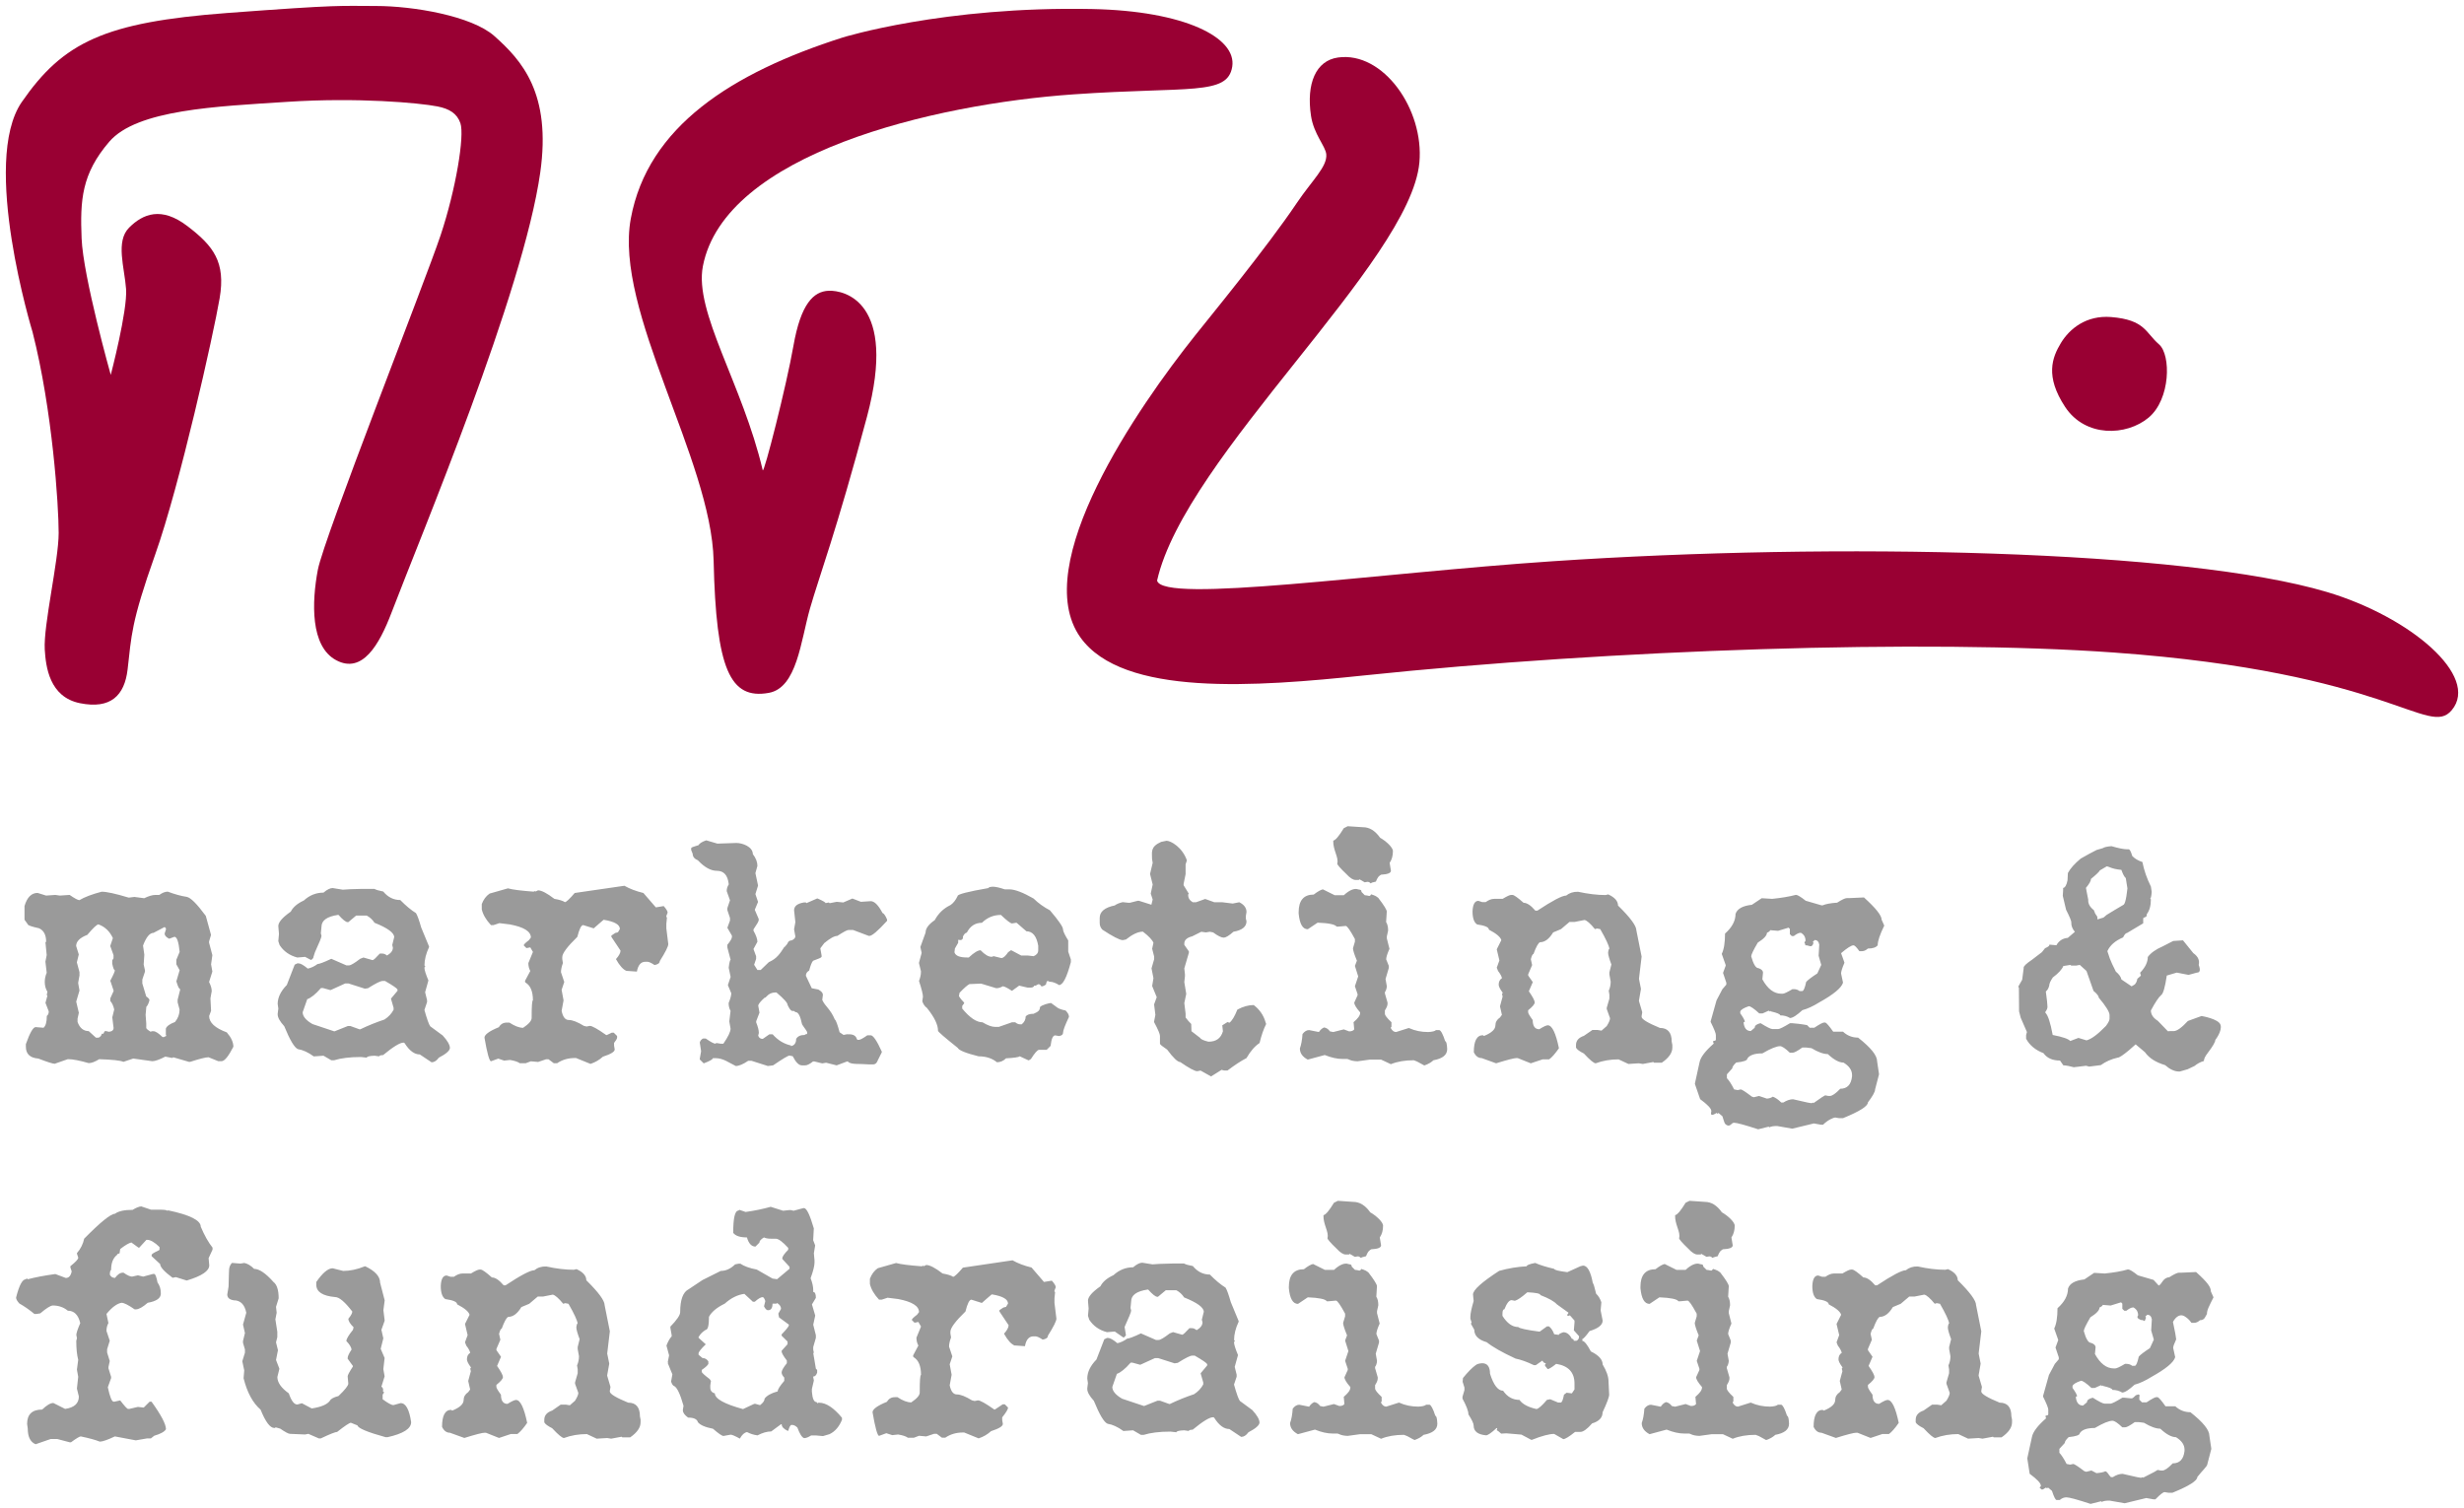
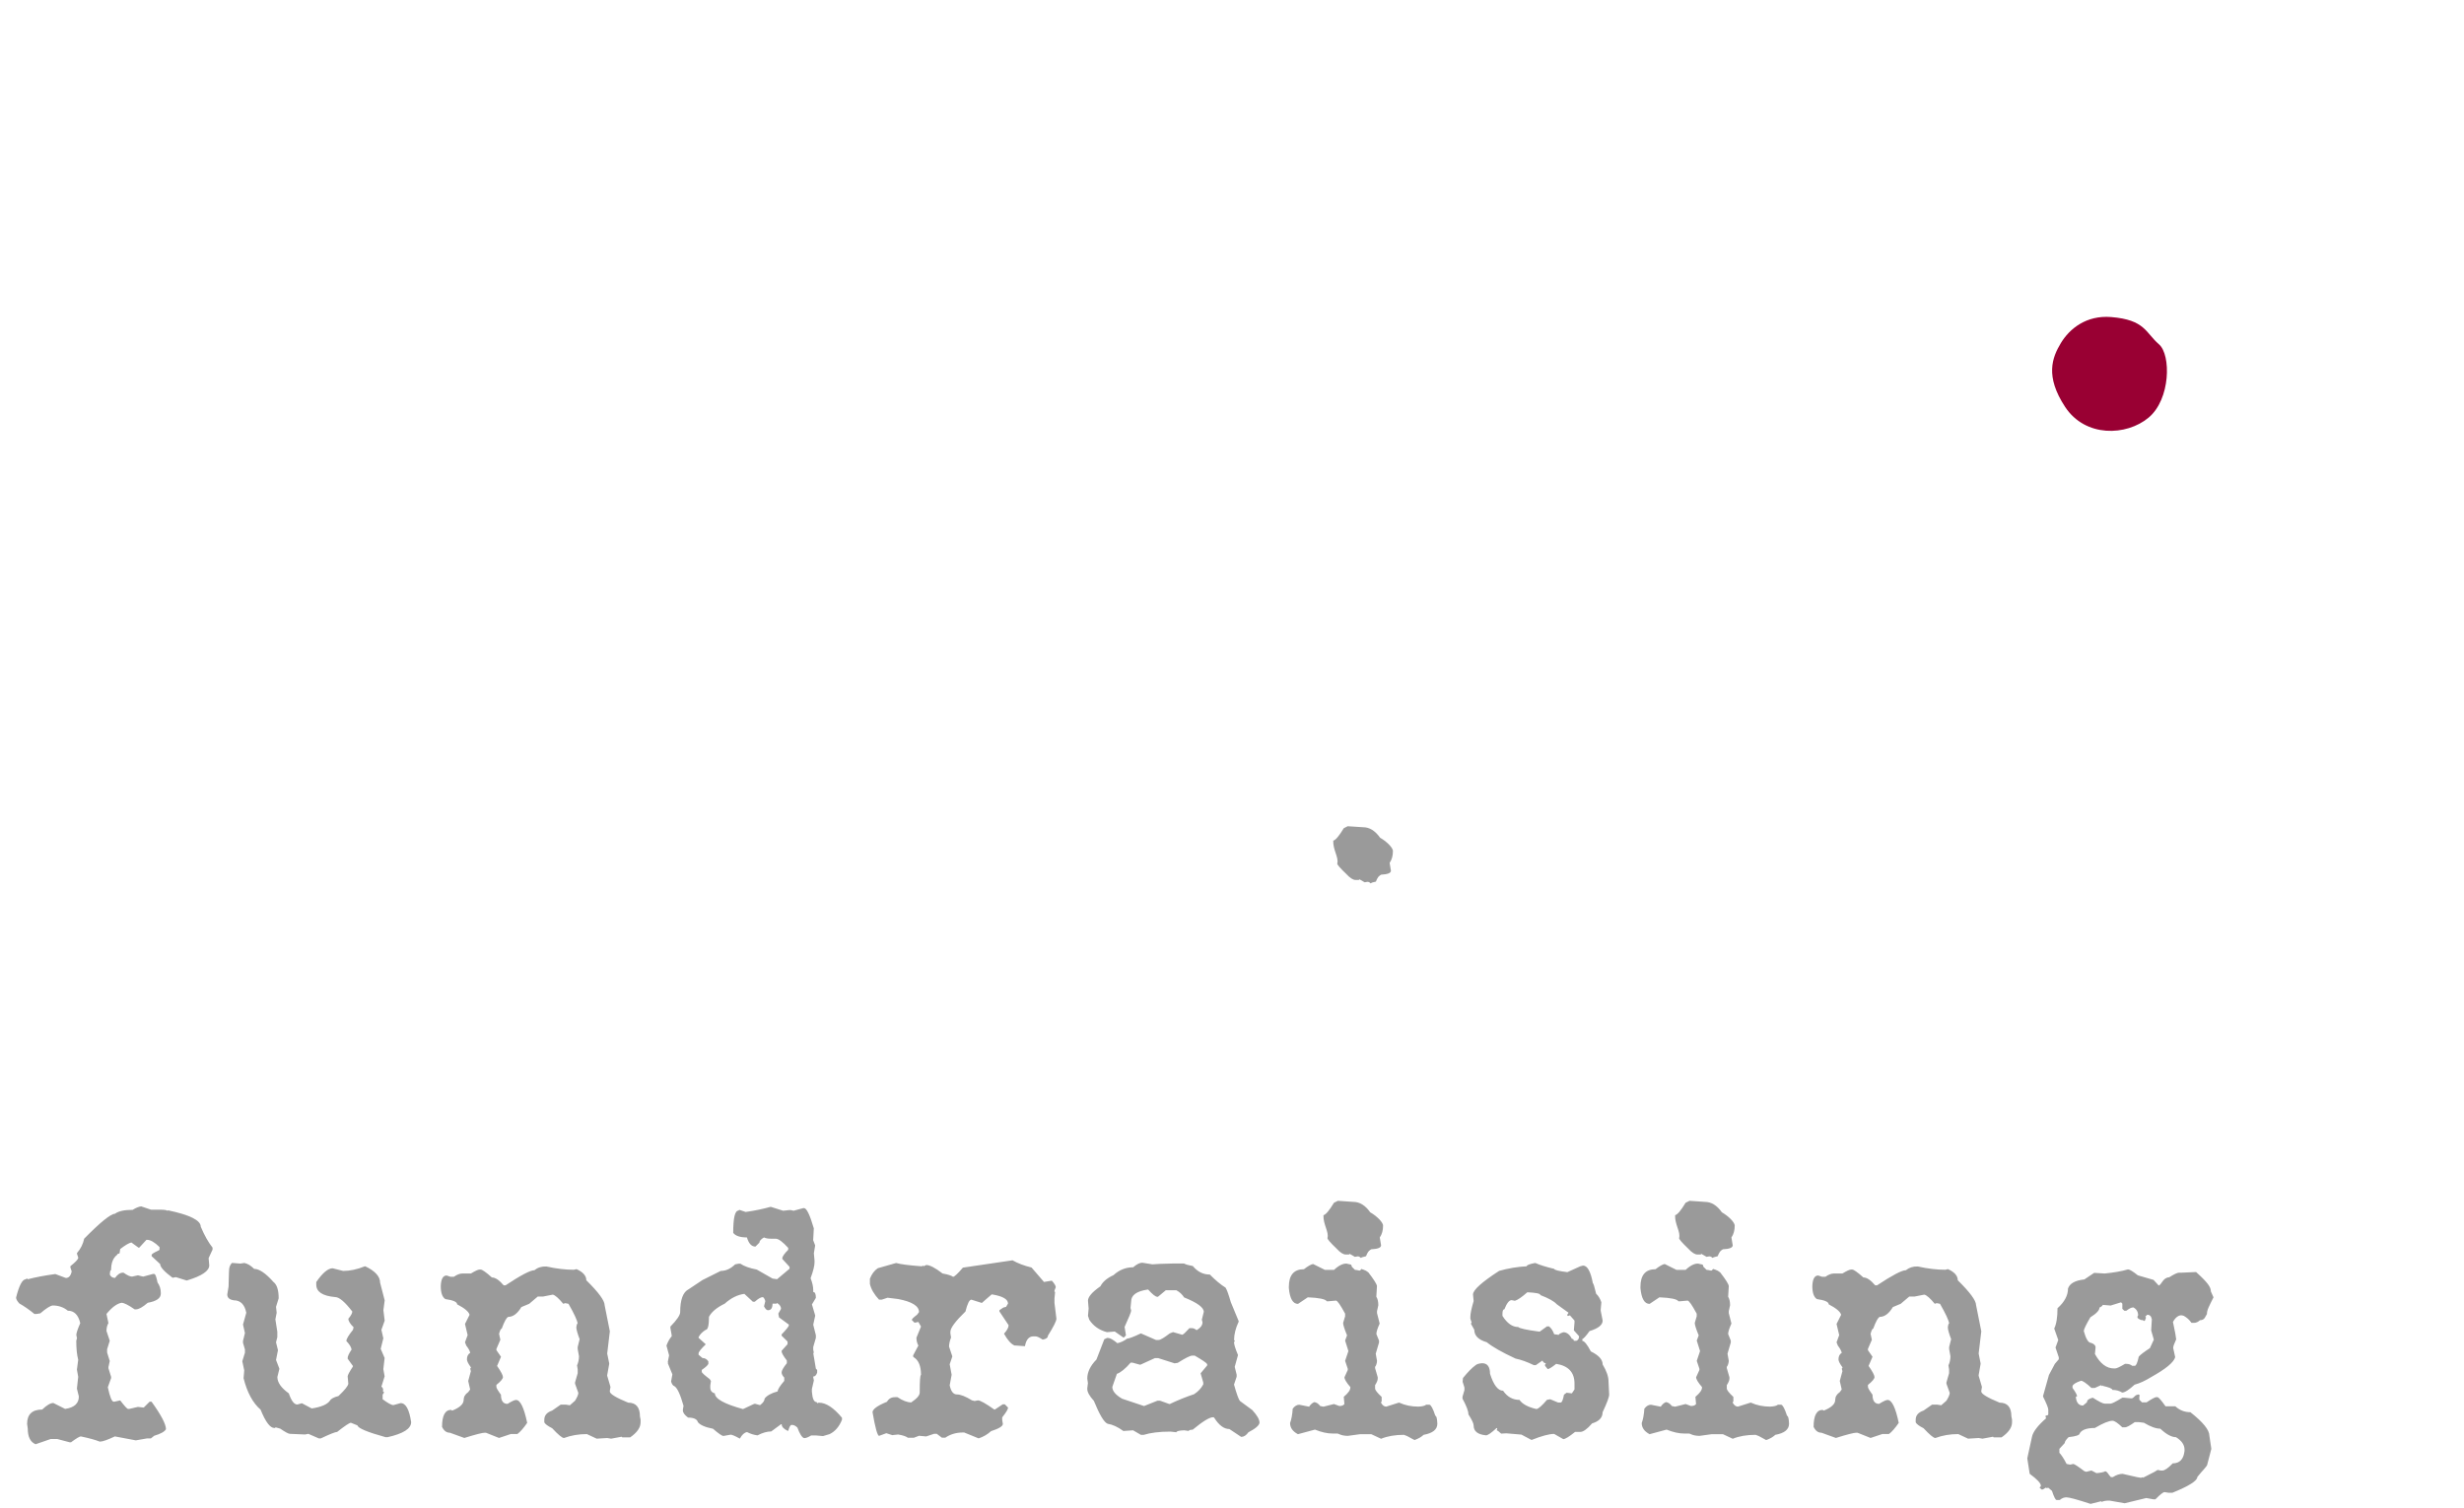
<svg xmlns="http://www.w3.org/2000/svg" xmlns:xlink="http://www.w3.org/1999/xlink" version="1.1" id="Ebene_1" x="0px" y="0px" viewBox="0 0 420 257" style="enable-background:new 0 0 420 257;" xml:space="preserve">
  <style type="text/css">
	.st0{clip-path:url(#SVGID_2_);fill:#990033;}
	.st1{fill:#990033;}
	.st2{fill:#9A9A9A;}
</style>
  <g>
    <g>
      <defs>
-         <rect id="SVGID_1_" width="420" height="257" />
-       </defs>
+         </defs>
      <clipPath id="SVGID_2_">
        <use xlink:href="#SVGID_1_" style="overflow:visible;" />
      </clipPath>
      <path class="st0" d="M5.55,56.6c0,0-8.89-29.02-1.83-39.22c7.06-10.2,14.12-13.6,35.04-15.17c19.63-1.47,19.09-1.19,25.36-1.19    c6.28,0,16.26,1.68,20.13,5.11c4.71,4.18,9.75,9.77,7.84,23.27c-2.88,20.4-20.42,62.06-25.36,75.04    c-2.09,5.49-4.97,10.46-9.41,8.1c-4.45-2.35-4.18-9.94-3.14-15.43c1.05-5.49,18.3-49.16,20.92-57c2.61-7.84,4.11-16.96,3.38-19.11    c-0.57-1.66-1.88-2.46-3.91-2.86c-3.12-0.61-13.6-1.57-25.62-0.78c-12.03,0.78-25.62,1.31-30.33,6.8    c-4.71,5.49-4.97,9.94-4.71,16.47c0.26,6.54,4.97,23.27,4.97,23.27s2.88-10.98,2.61-14.64c-0.26-3.66-1.83-8.11,0.52-10.46    c2.35-2.35,5.49-3.66,9.94-0.26c4.45,3.4,6.54,6.12,5.49,12.29s-6.8,31.9-10.98,43.67c-4.18,11.77-4.03,13.87-4.71,19.61    c-0.52,4.44-2.88,6.8-8.11,5.75c-5.23-1.05-5.83-6.23-6.01-9.15C7.39,106.54,10,95.56,10,90.85C10,86.15,8.95,69.94,5.55,56.6    L5.55,56.6z" />
      <path class="st0" d="M143.61,6.4c0,0,17.26-5.38,42.57-4.86c15.73,0.32,24.65,4.86,23.86,9.83c-0.8,4.97-7.31,3.34-27,4.71    c-24.06,1.67-59.52,10.14-63.23,29.29c-1.52,7.84,6.75,20.08,10.2,34.78c0.18,0.76,4.05-14.42,5.23-21.18    c1.26-7.22,3.45-9.31,6.01-9.41c2.63-0.11,11.77,1.83,6.54,21.44c-5.23,19.61-8.16,27.25-9.73,32.74    c-1.57,5.49-2.2,13.49-7.01,14.36c-6.62,1.19-8.99-4.01-9.41-22.52c-0.39-17.26-17-42.62-14.12-58.31    C110.41,21.56,124.79,12.41,143.61,6.4L143.61,6.4z" />
-       <path class="st0" d="M226.07,26.3c0.19,2.12-2.44,4.46-5.01,8.28c-5.18,7.7-14.95,19.58-17.3,22.54    c-9.81,12.29-28.39,39.15-19.61,51.51c7.23,10.18,30,8.42,48.36,6.5c42.25-4.43,95.7-6.2,127.75-3.91    c47.2,3.38,53.66,14.58,57.65,9.83c4.85-5.77-7.07-15.92-21.3-20.15c-24.19-7.19-83.54-8.5-132.04-5.23    c-30,2.02-66.41,7.29-67.34,3.29c4.79-21.2,43.15-54.28,44.71-71.25c0.83-9.08-6.18-18.98-13.86-17.91    c-3.81,0.53-5.43,4.46-4.62,9.91C223.93,22.9,225.94,24.9,226.07,26.3L226.07,26.3z" />
    </g>
    <path class="st1" d="M359.85,54.04c5.8,0.47,5.86,2.67,8.16,4.65c2.07,1.79,1.99,9.36-1.78,12.5c-3.77,3.14-10.77,3.4-14.22-1.83   c-3.45-5.23-2.21-8.42-0.73-10.88C352.76,56.03,355.62,53.7,359.85,54.04L359.85,54.04z" />
    <path class="st2" d="M231.96,216.39c-0.13,0.37-0.46,0.06-1,0.06l-0.56-0.56c0-0.48-0.3-0.32-0.89-0.51c-0.3,0-1.01,0.03-2.12,1.07   h-1.56l-2.01-1c-0.37,0.07-0.89,0.37-1.56,0.89c-1.71,0-2.57,1-2.57,3.01v0.22c0.17,1.79,0.69,2.68,1.56,2.68l1.67-1.12   c1.91,0.08,2.99,0.3,3.24,0.67h0.33l1.23-0.11c0.24,0,0.76,0.74,1.56,2.23v0.45l-0.34,1.12c0,0.33,0.22,1.04,0.67,2.12l-0.33,0.89   l0.56,1.79l-0.56,1.67l0.45,1.34v0.22l-0.56,1.23c0,0.35,0.33,0.91,1,1.67v0.11c0,0.41-0.37,0.93-1.12,1.56l0.11,1.23   c-0.17,0.22-0.43,0.33-0.78,0.33h-0.11l-0.89-0.33l-1.79,0.45l-0.56-0.11c-0.28-0.39-0.61-0.61-1-0.67   c-0.33,0.13-0.63,0.39-0.89,0.78l-1.67-0.33c-0.41,0-0.78,0.22-1.12,0.67c-0.07,1.02-0.22,1.84-0.45,2.45c0,0.8,0.45,1.43,1.34,1.9   l2.9-0.78c1.12,0.45,2.12,0.67,3.01,0.67h0.78c0.3,0,0.52,0.36,1.79,0.4l2.12-0.29h1.9l1.67,0.78c1.1-0.45,2.4-0.67,3.9-0.67   l0.56,0.22l1.23,0.67c0.65-0.22,1.17-0.52,1.56-0.89c1.56-0.28,2.34-0.91,2.34-1.9c-0.04-0.89-0.15-1.34-0.34-1.34   c-0.39-1.21-0.73-1.84-1-1.9h-0.56c-0.21,0.19-0.65,0.3-1.34,0.33c-1.17,0-2.25-0.22-3.24-0.67h-0.11l-2.12,0.67   c-0.35,0-0.65-0.22-0.89-0.67V239l0.11-0.11v-0.78c-0.74-0.69-1.12-1.17-1.12-1.45v-0.56c0.3-0.46,0.45-0.84,0.45-1.12v-0.22   l-0.45-1.56v-0.22c0.19-0.24,0.3-0.58,0.33-1.01l-0.22-1.23l0.56-1.9v-0.33l-0.45-1.12c0-0.37,0.19-0.97,0.56-1.79l-0.45-1.78   v-0.33l0.22-1.01c0-0.61-0.11-1.1-0.34-1.45l0.11-1.79c0-0.3-0.48-1.08-1.45-2.34c-0.74-0.6-1.12-0.47-1.12-0.62" />
    <path class="st2" d="M232.18,214.3l0.67-0.18c0.37-0.97,0.67-1.03,0.89-1.18c1.12-0.05,1.67-0.28,1.67-0.67l-0.22-1.34   c0.37-0.54,0.56-1.21,0.56-2.01c0-0.65-1.23-1.74-2.19-2.28c-0.84-1.19-1.8-1.78-2.9-1.78l-2.61-0.18l-0.67,0.33   c-0.8,1.32-1.39,2.03-1.79,2.12c-0.07,1.58,0.98,2.88,0.68,3.91c0,0.2,0.52,0.8,1.56,1.79c0.61,0.67,1.13,1,1.56,1h0.56l0.11-0.11   l0.89,0.51c0.26,0,0.6-0.27,1,0.18" />
    <path class="st2" d="M291.9,216.39c-0.13,0.37-0.46,0.06-1.01,0.06l-0.56-0.56c0-0.48-0.3-0.32-0.89-0.51   c-0.3,0-1.01,0.03-2.12,1.07h-1.56l-2.01-1c-0.37,0.07-0.89,0.37-1.56,0.89c-1.71,0-2.57,1-2.57,3.01v0.22   c0.17,1.79,0.69,2.68,1.56,2.68l1.67-1.12c1.92,0.08,3,0.3,3.24,0.67h0.33l1.23-0.11c0.24,0,0.76,0.74,1.56,2.23v0.45l-0.33,1.12   c0,0.33,0.22,1.04,0.67,2.12l-0.33,0.89l0.56,1.79l-0.56,1.67l0.45,1.34v0.22l-0.56,1.23c0,0.35,0.34,0.91,1,1.67v0.11   c0,0.41-0.37,0.93-1.12,1.56l0.11,1.23c-0.17,0.22-0.43,0.33-0.78,0.33h-0.11l-0.89-0.33l-1.79,0.45l-0.56-0.11   c-0.28-0.39-0.61-0.61-1-0.67c-0.34,0.13-0.63,0.39-0.89,0.78l-1.67-0.33c-0.41,0-0.78,0.22-1.12,0.67   c-0.07,1.02-0.22,1.84-0.45,2.45c0,0.8,0.45,1.43,1.34,1.9l2.9-0.78c1.12,0.45,2.12,0.67,3.01,0.67h0.78c0.3,0,0.52,0.36,1.79,0.4   l2.12-0.29h1.9l1.67,0.78c1.1-0.45,2.4-0.67,3.91-0.67l0.56,0.22l1.23,0.67c0.65-0.22,1.17-0.52,1.56-0.89   c1.56-0.28,2.34-0.91,2.34-1.9c-0.04-0.89-0.15-1.34-0.34-1.34c-0.39-1.21-0.73-1.84-1-1.9h-0.56c-0.2,0.19-0.65,0.3-1.34,0.33   c-1.17,0-2.25-0.22-3.24-0.67h-0.11l-2.12,0.67c-0.35,0-0.65-0.22-0.89-0.67V239l0.11-0.11v-0.78c-0.74-0.69-1.12-1.17-1.12-1.45   v-0.56c0.3-0.46,0.45-0.84,0.45-1.12v-0.22l-0.45-1.56v-0.22c0.19-0.24,0.3-0.58,0.34-1.01l-0.22-1.23l0.56-1.9v-0.33l-0.45-1.12   c0-0.37,0.19-0.97,0.56-1.79l-0.45-1.78v-0.33l0.22-1.01c0-0.61-0.11-1.1-0.33-1.45l0.11-1.79c0-0.3-0.48-1.08-1.45-2.34   c-0.74-0.6-1.12-0.47-1.12-0.62" />
    <path class="st2" d="M292.12,214.3l0.67-0.18c0.37-0.97,0.67-1.03,0.89-1.18c1.12-0.05,1.67-0.28,1.67-0.67l-0.22-1.34   c0.37-0.54,0.56-1.21,0.56-2.01c0-0.65-1.23-1.74-2.19-2.28c-0.84-1.19-1.8-1.78-2.9-1.78l-2.61-0.18l-0.67,0.33   c-0.8,1.32-1.39,2.03-1.79,2.12c-0.07,1.58,0.98,2.88,0.68,3.91c0,0.2,0.52,0.8,1.56,1.79c0.61,0.67,1.13,1,1.56,1h0.56l0.11-0.11   l0.89,0.51c0.26,0,0.6-0.27,1.01,0.18" />
    <path class="st2" d="M22.6,206.22c-1.41,0-2.42,0.22-3.01,0.67c-0.73,0.02-2.47,1.43-5.24,4.24c-0.19,0.91-0.6,1.73-1.23,2.46v0.11   l0.22,0.67c0,0.26-0.45,0.74-1.34,1.45v0.22l0.22,0.67c-0.15,0.74-0.48,1.12-1,1.12l-1.79-0.67c-1.9,0.26-3.46,0.56-4.69,0.89   l-0.11-0.11H4.52l-0.11,0.11c-0.6,0-1.15,1.04-1.67,3.13c0,0.26,0.19,0.6,0.56,1c0.84,0.47,1.69,1.06,2.57,1.79h0.33l0.67-0.11   c1-0.86,1.71-1.3,2.12-1.34c1,0,1.86,0.3,2.57,0.89c1.08,0,1.79,0.71,2.12,2.12c-0.45,1.04-0.67,1.71-0.67,2.01l0.11,0.56   L13,228.54c0,1.32,0.11,2.4,0.33,3.24l-0.22,1.67l0.22,1.23l-0.22,2.01l0.33,1.34c0,1.19-0.78,1.9-2.34,2.12l-2.01-1.01   c-0.48,0-1.12,0.37-1.9,1.12c-1.71,0-2.57,0.82-2.57,2.45l0.11,0.78c0,1.43,0.45,2.32,1.34,2.68l2.57-0.89h1.12l2.12,0.56h0.22   c0.91-0.67,1.47-1,1.67-1c1.43,0.3,2.51,0.59,3.24,0.89c0.46,0,1.32-0.3,2.57-0.89l3.57,0.67l1.9-0.33h0.67l0.56-0.45   c1.12-0.33,1.79-0.71,2.01-1.12c0-0.85-0.82-2.42-2.46-4.69H25.5l-1,1l-1-0.11l-1.45,0.34h-0.22c-0.15,0-0.6-0.48-1.34-1.45   l-1,0.22h-0.11c-0.32,0-0.65-0.82-1-2.46l0.56-1.56v-0.22l-0.45-1.45V233l0.22-1.01l-0.45-1.45v-0.56l0.45-1.45l-0.56-1.67   c0-0.5,0.11-0.95,0.33-1.34l-0.33-1.56c0.93-1.13,1.79-1.77,2.57-1.9c0.41,0,1.15,0.37,2.23,1.12h0.22c0.48,0,1.15-0.37,2.01-1.12   c1.49-0.26,2.23-0.78,2.23-1.56v-0.11c0-0.69-0.19-1.28-0.56-1.79c-0.19-0.97-0.37-1.45-0.56-1.45h-0.22l-1.67,0.45l-0.89-0.22   l-1,0.22c-0.33,0-0.82-0.22-1.45-0.67h-0.11c-0.47,0-0.91,0.3-1.34,0.89c-0.41,0-0.71-0.18-0.89-0.56   c0.02-0.52,0.09-0.78,0.22-0.78c0-1.19,0.33-2.05,1-2.57l0.11-0.17l0.33-0.11l0.11-0.73c0.84-0.65,1.47-1.02,1.9-1.12l1.23,0.89   h0.11l1.23-1.34h0.11c0.58,0,1.28,0.41,2.12,1.23v0.45l-0.11,0.11c-0.82,0.37-1.23,0.63-1.23,0.78v0.22l1.45,1.34   c0,0.52,0.71,1.3,2.12,2.34l0.56-0.11l1.79,0.56h0.11c2.53-0.76,3.79-1.62,3.79-2.57l-0.11-1.23l0.67-1.45v-0.34   c-0.71-0.89-1.38-2.08-2.01-3.57c0-1.08-1.86-2.01-5.58-2.79l-0.11,0.11c0-0.13-0.37-0.2-1.12-0.22h-1.67l-1.67-0.56   C23.7,205.66,23.21,205.85,22.6,206.22L22.6,206.22L22.6,206.22z M39.52,215.28c-0.61,0.67-0.45,1.38-0.51,2.12l-0.05,1.9   l-0.22,1.34c0,0.56,0.37,0.89,1.12,1c1.13,0,1.84,0.71,2.12,2.12l-0.56,2.01l0.33,1.45l-0.33,1.34v0.33l0.33,1.12v0.56l-0.45,1.45   l0.33,1.56l-0.11,1.34c0.61,2.44,1.58,4.22,2.9,5.36c0.84,2.08,1.62,3.12,2.34,3.12h0.11l0.11-0.11l0.78,0.22   c0.86,0.59,1.41,0.89,1.67,0.89l2.57,0.11l0.56-0.11l1.79,0.78h0.33c1.56-0.74,2.49-1.11,2.79-1.11c1.32-1.04,2.1-1.56,2.34-1.56   l1.12,0.45c0.09,0.48,1.69,1.15,4.8,2.01h0.33c2.68-0.6,4.02-1.45,4.02-2.57c-0.32-2.16-0.91-3.24-1.79-3.24l-1.23,0.34   c-0.33,0-0.95-0.34-1.84-1v-0.78l0.22-0.33v-0.11l-0.22-0.22l0.11-0.11c-0.06-0.37-0.17-0.56-0.33-0.56l0.56-1.79l-0.22-1.23   l0.22-1.9l-0.67-1.56l0.45-1.79l-0.33-1.45l0.56-1.56l-0.22-1.79l0.22-1.67l-0.78-3.01c0-1.06-0.84-1.99-2.51-2.79h-0.11   c-1.28,0.52-2.51,0.78-3.68,0.78l-1.79-0.45c-0.78,0-1.71,0.78-2.79,2.34v0.45c0,1.23,1.08,1.93,3.24,2.12   c0.67,0,1.64,0.82,2.9,2.46c0,0.28-0.22,0.69-0.67,1.23c0,0.39,0.3,0.88,0.89,1.45l-0.11,0.45c-0.74,0.91-1.12,1.54-1.12,1.9   c0.52,0.54,0.82,1.02,0.89,1.45c-0.45,0.67-0.67,1.15-0.67,1.45v0.11l0.89,1.23v0.11c-0.6,0.91-0.89,1.47-0.89,1.67l0.11,1.23   c0,0.35-0.56,1.06-1.67,2.12c-0.82,0.22-1.3,0.48-1.45,0.78c-0.45,0.65-1.49,1.1-3.12,1.34l-1.67-0.89l-0.78,0.22   c-0.54,0-1.02-0.63-1.45-1.9c-1.3-0.93-1.95-1.86-1.95-2.79l0.33-1.34v-0.11l-0.56-1.45l0.33-1.67l-0.33-1.34l0.22-0.89V227   l-0.33-2.12l0.22-1.12l-0.11-1.01l0.45-1.45c0-1.41-0.3-2.34-0.89-2.79c-1.32-1.49-2.42-2.23-3.29-2.23   c-0.56-0.56-1.12-0.89-1.67-1.01l-0.67,0.11l-1.34-0.11H39.52L39.52,215.28z M91.09,216.51c-0.69,0-2.33,0.86-4.91,2.57h-0.33   c-0.76-0.89-1.43-1.34-2.01-1.34c-1-0.89-1.64-1.34-1.9-1.34h-0.22c-0.22,0-0.71,0.22-1.45,0.67h-1.45c-0.45,0-0.93,0.19-1.45,0.56   H76.8l-0.67-0.22c-0.61,0-0.95,0.59-1,1.79c0,1.15,0.26,1.9,0.78,2.23c1.34,0.19,2.01,0.48,2.01,0.89   c1.28,0.67,1.99,1.26,2.12,1.79l-0.78,1.56l0.45,1.9l-0.45,1.23l0.22,0.56c0.37,0.48,0.6,0.89,0.67,1.23   c-0.37,0.22-0.56,0.6-0.56,1.12c0,0.28,0.22,0.73,0.67,1.34v0.11l-0.11,0.11l0.11,0.45l-0.45,1.67l0.33,1.45l-0.33,0.45   c-0.52,0.35-0.78,0.8-0.78,1.34c0,0.67-0.63,1.27-1.9,1.79h-0.11l-0.11-0.11c-1.04,0-1.56,0.97-1.56,2.9c0.32,0.67,0.76,1,1.34,1   l2.46,0.89c1.92-0.6,3.07-0.89,3.46-0.89h0.22l2.23,0.89l2.01-0.67h1.12c0.48-0.35,1.04-0.99,1.67-1.9   c-0.54-2.6-1.17-3.91-1.9-3.91c-0.24,0-0.73,0.22-1.45,0.67c-0.74,0-1.12-0.52-1.12-1.56c-0.52-0.71-0.78-1.15-0.78-1.34v-0.33   c0.74-0.6,1.12-1.04,1.12-1.34c0-0.3-0.33-0.93-1-1.9l0.67-1.56l-0.78-1.12v-0.22l0.67-1.56l-0.22-1c0.15-0.6,0.3-0.89,0.45-0.89   c0.45-1.23,0.82-1.9,1.12-2.01c0.82,0,1.56-0.56,2.23-1.67l1.34-0.56l1.45-1.23h0.89l1.67-0.33c0.39,0.07,0.99,0.6,1.79,1.56   l0.33-0.11l0.56,0.11c0.97,1.69,1.49,2.81,1.56,3.35c-0.09,0-0.17,0.22-0.22,0.67c0,0.35,0.19,1.02,0.56,2.01l-0.33,1.34v0.34   l0.22,1.23c0,0.56-0.11,1.08-0.33,1.56l0.11,0.67v0.67l-0.45,1.56v0.22l0.56,1.56c0,0.3-0.19,0.74-0.56,1.34l-0.89,0.78l-0.67-0.11   h-0.89l-1.45,1.01c-0.89,0.3-1.34,0.82-1.34,1.56v0.45c0.15,0.3,0.6,0.63,1.34,1c1.04,1.12,1.71,1.67,2.01,1.67   c1.21-0.45,2.51-0.67,3.91-0.67l1.67,0.78l1.79-0.11l0.67,0.11l1.79-0.33l0.11,0.11h1.34c1.19-0.82,1.78-1.67,1.78-2.57v-0.45   l-0.11-0.56c0-1.56-0.67-2.34-2.01-2.34c-2.08-0.86-3.12-1.49-3.12-1.9v-0.11l0.11-0.67l-0.56-1.9v-0.11l0.34-1.9v-0.11l-0.34-1.67   l0.45-3.79l-0.89-4.46c0-0.78-1.04-2.19-3.12-4.24c0-0.76-0.56-1.4-1.67-1.9l-0.45,0.11c-1.41,0-2.98-0.18-4.69-0.56   C92.3,215.84,91.63,216.07,91.09,216.51L91.09,216.51L91.09,216.51z M127.1,206.58l-1.01-0.34h-0.11l-0.11,0.11   c-0.6,0-0.89,1.26-0.89,3.79c0.39,0.52,1.17,0.78,2.34,0.78c0.3,1.04,0.78,1.56,1.45,1.56l0.67-0.67c0-0.28,0.26-0.58,0.78-0.89   c0.3,0.15,0.71,0.22,1.23,0.22h0.78c0.47,0,1.17,0.52,2.12,1.56v0.33c-0.67,0.67-1,1.15-1,1.45v0.11l1.23,1.34v0.33l-2.12,1.78   l-0.78-0.11L129,216.4c-1.25-0.24-2.18-0.58-2.79-1h-0.34l-0.56,0.11c-0.76,0.74-1.58,1.12-2.46,1.12l-3.12,1.56l-2.34,1.56   c-0.97,0.48-1.45,1.79-1.45,3.91c0,0.5-0.56,1.32-1.67,2.46v0.22l0.22,1.23v0.22c-0.32,0.32-0.61,0.84-0.89,1.56l0.45,1.67   l-0.22,1.12v0.11l0.11,0.11h-0.11l0.78,1.9l-0.22,1.23c0.15,0.46,0.33,0.72,0.56,0.78c0.48,0.28,1.01,1.39,1.56,3.35l-0.11,0.67   v0.11c0,0.39,0.3,0.8,0.89,1.23c0.97,0,1.52,0.26,1.67,0.78c0.37,0.48,1.23,0.86,2.57,1.12c0.95,0.82,1.54,1.23,1.79,1.23   l1.23-0.22c0.22,0,0.74,0.22,1.56,0.67c0.37-0.67,0.78-1.04,1.23-1.11c0.58,0.3,1.17,0.48,1.78,0.56c0.86-0.45,1.64-0.67,2.34-0.67   l1.67-1.23h0.11c0,0.43,0.34,0.8,1.01,1.12h0.11c0.19-0.67,0.37-1,0.56-1h0.11c0.28,0,0.58,0.15,0.89,0.45   c0.39,1.06,0.76,1.66,1.12,1.79h0.11c0.26,0,0.63-0.15,1.12-0.45h0.78l1.23,0.11l1.12-0.33c0.95-0.46,1.65-1.28,2.12-2.46v-0.33   c-1.41-1.71-2.72-2.57-3.91-2.57h-0.11l-0.11,0.11l-0.22-0.22c-0.43,0-0.69-0.59-0.78-1.78v-0.45l0.34-1.45l-0.11-0.56v-0.11   c0.3,0,0.52-0.22,0.67-0.67v-0.45l-0.22-0.22l-0.45-2.68h0.11l-0.11-0.56v-0.45l0.45-1.56v-0.45l-0.45-1.79l0.34-1.56l-0.56-1.9   l0.67-1.12c0-0.67-0.15-1-0.45-1v-0.34c0-0.58-0.15-1.25-0.45-2.01c0.45-1.23,0.67-2.12,0.67-2.68v-0.34l-0.11-1.23l0.22-1.34   l-0.34-0.89l0.11-2.01c-0.67-2.31-1.23-3.46-1.67-3.46h-0.11l-1.67,0.45l-0.45-0.11h-0.33l-1,0.11l-2.12-0.67   C130.09,206.06,128.68,206.36,127.1,206.58L127.1,206.58L127.1,206.58z M120.29,226.67c0.37,0,0.56-0.74,0.56-2.23   c0.45-0.84,1.34-1.58,2.68-2.23c1.08-0.97,2.2-1.52,3.35-1.67l1.45,1.34h0.33c0.58-0.52,1.02-0.78,1.34-0.78   c0.15,0,0.3,0.22,0.45,0.67l-0.22,0.89c0.22,0.45,0.45,0.67,0.67,0.67c0.52,0,0.78-0.37,0.78-1.12h0.67l0.11-0.11   c0.45,0.28,0.67,0.61,0.67,1l-0.45,0.78v0.11l0.11,0.56l1.67,1.23v0.11c0,0.19-0.41,0.71-1.23,1.56v0.22l1.01,1v0.45l-1.01,1.12   v0.11c0,0.26,0.3,0.78,0.89,1.56v0.45c-0.6,0.74-0.89,1.27-0.89,1.56c0,0.28,0.15,0.58,0.45,0.89v0.56   c-0.74,0.86-1.12,1.45-1.12,1.79c-1.1,0.3-1.84,0.71-2.23,1.23c0,0.35-0.26,0.73-0.78,1.12l-0.78-0.22h-0.22l-1.9,0.89   c-3.2-0.87-4.8-1.77-4.8-2.68c-0.52-0.13-0.78-0.46-0.78-1v-0.33l0.11-0.78l-0.22-0.33c-0.89-0.67-1.34-1.08-1.34-1.23v-0.33   c0.6-0.41,0.97-0.74,1.12-1.01v-0.45c-0.26-0.37-0.59-0.56-1-0.56l-0.67-0.56v-0.22c0-0.26,0.41-0.78,1.23-1.56l-1.23-1.11v-0.11   C119.32,227.43,119.73,227.02,120.29,226.67L120.29,226.67L120.29,226.67z M164.13,216.07c-0.89,1.04-1.45,1.56-1.67,1.56   c-0.32-0.22-0.91-0.41-1.79-0.56c-1.26-0.97-2.19-1.45-2.79-1.45l-0.45,0.22v-0.11l-0.34,0.11c-2.06-0.15-3.51-0.33-4.35-0.56   l-3.12,0.89c-0.6,0.41-1.04,1.01-1.34,1.79v0.89c0.2,0.89,0.73,1.79,1.56,2.68h0.45l1-0.33l1.79,0.22   c2.38,0.45,3.57,1.19,3.57,2.23l-0.34,0.45c-0.6,0.45-0.89,0.74-0.89,0.89l0.45,0.45h0.11l0.56-0.11l0.45,0.78l-0.78,1.9   c0,0.5,0.11,0.95,0.33,1.34l-0.89,1.67v0.22l0.11,0.11c0.82,0.5,1.23,1.51,1.23,3.01c-0.15,0-0.22,1-0.22,3.01   c0,0.46-0.48,1.02-1.45,1.67c-0.67,0-1.45-0.3-2.34-0.89h-0.45c-0.6,0-1.04,0.26-1.34,0.78c-1.64,0.67-2.46,1.27-2.46,1.79   c0.46,2.68,0.84,4.02,1.12,4.02l1.23-0.45l1.01,0.33l1-0.11c0.8,0.13,1.36,0.32,1.67,0.56h1l0.89-0.34l1.23,0.11l1.34-0.45h0.45   l0.89,0.67h0.56c0.87-0.6,1.88-0.89,3.01-0.89h0.22l2.46,1c0.8-0.26,1.51-0.67,2.12-1.23c1.34-0.43,2.01-0.84,2.01-1.23l-0.11-0.67   v-0.45c0.67-0.84,1-1.39,1-1.67l-0.56-0.56h-0.34l-1.34,0.89h-0.11c-1.47-1.04-2.4-1.56-2.79-1.56l-0.56,0.11l-0.45-0.11   c-1.1-0.67-1.95-1.01-2.57-1.01c-0.61,0-1.02-0.52-1.23-1.56l0.33-1.79l-0.33-1.79l0.45-1.34l-0.56-1.67   c0-0.43,0.11-0.95,0.34-1.56l-0.11-0.67V227c0-0.65,0.86-1.8,2.57-3.46c0.33-1.34,0.67-2.01,1.01-2.01l1.78,0.56l0.89-0.78   l0.78-0.67h0.11c1.79,0.3,2.68,0.82,2.68,1.56l-0.34,0.56l-0.45,0.11l-0.67,0.45v0.22l1.56,2.34c0,0.39-0.26,0.88-0.78,1.45   c0.61,1.1,1.21,1.77,1.79,2.01h0.11l1.56,0.11h0.11c0.2-1.12,0.69-1.67,1.45-1.67h0.34c0.26,0,0.67,0.19,1.23,0.56   c0.6-0.11,0.89-0.33,0.89-0.67c0.97-1.54,1.45-2.51,1.45-2.9l-0.33-2.68v-0.78l0.11-1.12h-0.11v-0.22l0.22-0.56   c0-0.24-0.22-0.61-0.67-1.12l-1.34,0.22l-2.12-2.46c-1.25-0.3-2.33-0.71-3.24-1.23L164.13,216.07L164.13,216.07z M201.83,215.37   h-2.06l-2.07,0.06l-1.26,0.08l-1.73-0.28c-0.43,0-0.95,0.26-1.56,0.78c-1.26,0-2.38,0.45-3.35,1.34c-1.1,0.5-1.84,1.13-2.23,1.9   c-1.41,0.99-2.12,1.8-2.12,2.46l0.11,1.34l-0.11,1.23l0.22,0.67c0.69,1.06,1.69,1.77,3.01,2.12l1.34-0.11l1.45,1.01h0.11l0.33-0.34   v-0.11l-0.22-1.34c0.74-1.62,1.12-2.55,1.12-2.79l-0.11-0.45l0.11-1.12c0-1.06,0.93-1.73,2.79-2.01h0.11   c0.73,0.82,1.25,1.23,1.56,1.23h0.11l1.34-1.12h1.78c0.54,0.28,0.99,0.69,1.34,1.23c2.23,0.89,3.35,1.71,3.35,2.45l-0.33,1.34   l0.11,0.45c0,0.5-0.34,0.95-1,1.34c-0.28-0.22-0.54-0.34-0.78-0.34h-0.45c-0.67,0.74-1.08,1.12-1.23,1.12l-1.56-0.45l-0.56,0.22   c-0.97,0.74-1.6,1.12-1.9,1.12h-0.45l-2.57-1.12c-1.26,0.6-2.05,0.89-2.34,0.89c-0.56,0.41-1.12,0.67-1.67,0.78   c-0.71-0.59-1.23-0.89-1.56-0.89h-0.22l-0.45,0.22l-1.34,3.46c-1.04,1.06-1.56,2.14-1.56,3.24l0.11,0.78l-0.11,0.89v0.11   c0,0.52,0.37,1.19,1.12,2.01c0.97,2.38,1.75,3.68,2.34,3.91c0.84,0.13,1.73,0.54,2.68,1.23h0.11l1.56-0.11l1.34,0.78h0.45   c1.19-0.37,2.72-0.56,4.58-0.56l1,0.11c0.02-0.18,0.47-0.3,1.34-0.33l0.78,0.11c0-0.13,0.22-0.2,0.67-0.22   c1.71-1.41,2.86-2.12,3.46-2.12h0.11l0.11,0.11c0.8,1.26,1.65,1.9,2.57,1.9l2.01,1.34c0.45,0,0.86-0.26,1.23-0.78   c1.25-0.65,1.88-1.21,1.9-1.67c-0.02-0.54-0.43-1.25-1.23-2.12l-2.12-1.56c-0.22-0.28-0.56-1.21-1-2.79l0.45-1.34v-0.34l-0.33-1.34   l0.56-2.01c-0.45-1.08-0.67-1.79-0.67-2.12v-0.11l0.11-0.11v-0.11l-0.11-0.11c0-0.97,0.26-2.01,0.78-3.12v-0.11l-1.34-3.24   c-0.37-1.3-0.67-2.12-0.89-2.46c-0.82-0.5-1.71-1.25-2.68-2.23c-1.14,0-2.1-0.48-2.9-1.45   C202.62,215.67,202.13,215.54,201.83,215.37L201.83,215.37L201.83,215.37z M200.75,232.3c1.3-0.82,2.12-1.23,2.45-1.23h0.45   c1.32,0.76,2.03,1.25,2.12,1.45v0.22l-1.12,1.34l0.45,1.56v0.33c-0.35,0.67-0.88,1.23-1.56,1.67c-1.36,0.45-2.73,1-4.13,1.67h-0.11   l-1.56-0.56h-0.45l-2.23,0.89h-0.11l-3.68-1.23c-1.12-0.65-1.67-1.32-1.67-2.01l0.78-2.23c0.65-0.22,1.43-0.86,2.34-1.9h0.34   l1.23,0.34h0.11l2.46-1.12h0.56l2.79,0.89L200.75,232.3L200.75,232.3z M260.23,215.84c-1.56,0.08-3.13,0.34-4.69,0.78   c-2.98,1.93-4.46,3.27-4.46,4.02l0.11,1.12c-0.37,1.25-0.56,2.14-0.56,2.68v0.33l0.22,0.67l-0.11,0.11v0.11l0.56,1   c0,1.01,0.71,1.71,2.12,2.12c0.99,0.8,2.62,1.73,4.91,2.79c0.97,0.2,2.01,0.58,3.12,1.12h0.34l1.12-0.78   c0.15,0.3,0.34,0.45,0.56,0.45v0.11l-0.11,0.11v0.22l0.45,0.56c0.22,0,0.71-0.3,1.45-0.89c2.08,0.33,3.12,1.45,3.12,3.35v1.01   l-0.45,0.67l-0.89-0.11l-0.45,0.33c-0.17,0.89-0.35,1.34-0.56,1.34h-0.45l-1.34-0.56l-0.56,0.11c-0.84,0.99-1.43,1.51-1.78,1.56   c-1.43-0.32-2.4-0.84-2.9-1.56c-1.15,0-2.08-0.52-2.79-1.56c-0.87,0-1.62-0.97-2.23-2.9c0-1.19-0.45-1.79-1.34-1.79   c-0.54,0.04-0.91,0.15-1.12,0.34c-0.58,0.41-1.29,1.13-2.15,2.18l-0.06,0.64c0.07,0.24,0.18,0.57,0.31,0.98v0.45l-0.33,1.12v0.33   c0.67,1.23,1.01,2.12,1.01,2.68c0.6,0.93,0.89,1.56,0.89,1.9c0,0.99,0.71,1.54,2.12,1.67c0.3,0,0.89-0.41,1.78-1.23h0.11v0.22   l-0.11,0.11l0.34,0.22l0.45,0.39l0.89-0.05l2.57,0.22l1.67,0.89h0.11c1.69-0.67,2.96-1.01,3.79-1.01l1.56,0.89   c0.32,0,0.99-0.41,2.01-1.23h0.89c0.5,0,1.17-0.48,2.01-1.45c1.19-0.35,1.79-0.99,1.79-1.9c0.74-1.58,1.12-2.59,1.12-3.01   l-0.11-2.23c0-0.84-0.33-1.8-1-2.9c0-0.84-0.67-1.58-2.01-2.23c-0.63-1.19-1.12-1.79-1.45-1.79v-0.34c0.17,0,0.58-0.45,1.23-1.34   c1.49-0.45,2.23-1.04,2.23-1.79l-0.33-1.67v-0.22l0.11-1.23c-0.22-0.63-0.52-1.12-0.89-1.45c-0.28-1.19-0.47-1.79-0.56-1.79   c-0.37-2.01-0.93-3.01-1.67-3.01l-0.45,0.11l-2.23,1.01c-1.49-0.19-2.23-0.37-2.23-0.56c-1.36-0.32-2.44-0.65-3.24-1.01   C260.71,215.45,260.23,215.64,260.23,215.84L260.23,215.84L260.23,215.84z M262.57,220.75c1.41,0.54,2.34,1.06,2.79,1.56l2.01,1.45   l-0.22,0.33v0.11l0.11,0.11l0.34-0.11l0.78,0.89v0.33l-0.11,1.34l0.89,1c0,0.39-0.15,0.65-0.45,0.78h-0.45   c0-0.22-0.11-0.34-0.33-0.34c-0.37-0.74-0.86-1.12-1.45-1.12c-0.52,0.17-0.78,0.32-0.78,0.45l-0.78-0.11   c-0.22-0.61-0.52-1.06-0.89-1.34h-0.34l-1.23,0.89h-0.11c-2.14-0.28-3.33-0.54-3.57-0.78c-0.99,0-1.88-0.63-2.68-1.9v-0.34   c0-0.52,0.11-0.78,0.33-0.78c0.41-1.04,0.82-1.56,1.23-1.56l0.56,0.11c0.46-0.13,1.17-0.61,2.12-1.45   C261.83,220.34,262.57,220.49,262.57,220.75L262.57,220.75L262.57,220.75z M324.87,216.51c-0.69,0-2.32,0.86-4.91,2.57h-0.33   c-0.76-0.89-1.43-1.34-2.01-1.34c-1-0.89-1.64-1.34-1.9-1.34h-0.22c-0.22,0-0.71,0.22-1.45,0.67h-1.45c-0.45,0-0.93,0.19-1.45,0.56   h-0.56l-0.67-0.22c-0.61,0-0.95,0.59-1,1.79c0,1.15,0.26,1.9,0.78,2.23c1.34,0.19,2.01,0.48,2.01,0.89   c1.28,0.67,1.99,1.26,2.12,1.79l-0.78,1.56l0.45,1.9l-0.45,1.23l0.22,0.56c0.37,0.48,0.59,0.89,0.67,1.23   c-0.37,0.22-0.56,0.6-0.56,1.12c0,0.28,0.22,0.73,0.67,1.34v0.11l-0.11,0.11l0.11,0.45l-0.45,1.67l0.33,1.45l-0.33,0.45   c-0.52,0.35-0.78,0.8-0.78,1.34c0,0.67-0.63,1.27-1.9,1.79h-0.11l-0.11-0.11c-1.04,0-1.56,0.97-1.56,2.9c0.32,0.67,0.76,1,1.34,1   l2.46,0.89c1.91-0.6,3.07-0.89,3.46-0.89h0.22l2.23,0.89l2.01-0.67h1.12c0.48-0.35,1.04-0.99,1.67-1.9   c-0.54-2.6-1.17-3.91-1.9-3.91c-0.24,0-0.73,0.22-1.45,0.67c-0.74,0-1.12-0.52-1.12-1.56c-0.52-0.71-0.78-1.15-0.78-1.34v-0.33   c0.74-0.6,1.12-1.04,1.12-1.34c0-0.3-0.33-0.93-1.01-1.9l0.67-1.56l-0.78-1.12v-0.22l0.67-1.56l-0.22-1   c0.15-0.6,0.3-0.89,0.45-0.89c0.45-1.23,0.82-1.9,1.12-2.01c0.82,0,1.56-0.56,2.23-1.67l1.34-0.56l1.45-1.23h0.89l1.67-0.33   c0.39,0.07,0.99,0.6,1.79,1.56l0.33-0.11l0.56,0.11c0.97,1.69,1.49,2.81,1.56,3.35c-0.09,0-0.17,0.22-0.22,0.67   c0,0.35,0.18,1.02,0.56,2.01l-0.34,1.34v0.34l0.22,1.23c0,0.56-0.11,1.08-0.34,1.56l0.11,0.67v0.67l-0.45,1.56v0.22l0.56,1.56   c0,0.3-0.19,0.74-0.56,1.34l-0.89,0.78l-0.67-0.11h-0.89l-1.45,1.01c-0.89,0.3-1.34,0.82-1.34,1.56v0.45c0.15,0.3,0.6,0.63,1.34,1   c1.04,1.12,1.71,1.67,2.01,1.67c1.21-0.45,2.51-0.67,3.91-0.67l1.67,0.78l1.79-0.11l0.67,0.11l1.79-0.33l0.11,0.11h1.34   c1.19-0.82,1.79-1.67,1.79-2.57v-0.45l-0.11-0.56c0-1.56-0.67-2.34-2.01-2.34c-2.08-0.86-3.12-1.49-3.12-1.9v-0.11l0.11-0.67   l-0.56-1.9v-0.11l0.33-1.9v-0.11l-0.33-1.67l0.45-3.79l-0.89-4.46c0-0.78-1.04-2.19-3.12-4.24c0-0.76-0.56-1.4-1.67-1.9l-0.45,0.11   c-1.41,0-2.98-0.18-4.69-0.56C326.08,215.84,325.41,216.07,324.87,216.51L324.87,216.51L324.87,216.51z M358.75,217.07l-1.79-0.11   l-1.67,1.12c-1.58,0.17-2.51,0.69-2.79,1.56c0,1.17-0.6,2.29-1.79,3.35c0,1.56-0.19,2.71-0.56,3.46l0.67,1.9v0.11l-0.45,1.23   l0.56,1.67v0.33l-0.67,0.78l-1.01,1.9l-1,3.57v0.11c0.6,1.21,0.89,1.95,0.89,2.23v0.78c0,0.15-0.15,0.22-0.45,0.22v0.33l0.11,0.11   c-1.47,1.28-2.29,2.36-2.45,3.24l-0.78,3.57v0.11l0.4,2.57c1.26,0.93,1.9,1.6,1.9,2.01v0.11l-0.22,0.22l0.33,0.33h0.22l0.56-0.33   l0.11,0.11h0.11l0.11-0.11l0.67,0.56c0.35,1.04,0.61,1.56,0.78,1.56h0.56c0.35-0.3,0.73-0.45,1.12-0.45c0.47,0,1.84,0.37,4.13,1.12   l1.79-0.45l0.11,0.11c0.3-0.15,0.71-0.22,1.23-0.22h0.11l2.57,0.45l3.68-0.89l1.23,0.22h0.33c0.8-0.82,1.32-1.23,1.56-1.23   l0.67,0.11h0.67c2.83-1.15,4.24-2.05,4.24-2.68c0.82-1.08,1.72-1.82,1.72-2.23l0.67-2.57l-0.33-2.23c0-0.99-1.08-2.32-3.24-4.02   c-0.99,0-1.84-0.34-2.57-1.01h-1.67c-0.67-0.95-1.12-1.47-1.34-1.56h-0.22c-0.22,0-0.78,0.3-1.67,0.89h-0.78l-0.45-0.45v-0.56   l0.08-0.19l-0.25-0.15l-0.44,0.15c-0.6,0.6-0.61,0.52-0.83,0.52l-1.12-0.11h-0.34c-1.1,0.67-1.77,1.01-2.01,1.01h-1.01   c-0.28,0-0.95-0.34-2.01-1.01c-0.67,0.15-1,0.41-1,0.78l-0.67,0.56c-0.71,0-1.12-0.48-1.23-1.45l0.11-0.11h0.11   c0-0.24-0.26-0.73-0.78-1.45v-0.33c0.11-0.3,0.59-0.6,1.45-0.89c0.3,0,0.89,0.41,1.78,1.23h0.56l1-0.45h0.11l0.11,0.11h0.11   l0.11-0.11v0.11c1.04,0.24,1.56,0.46,1.56,0.67c0.63,0,1.19,0.15,1.67,0.45c0.45,0,1.15-0.45,2.12-1.34   c0.89-0.24,1.86-0.69,2.9-1.34c2.44-1.36,3.78-2.47,4.02-3.35l-0.34-1.56c0-0.32,0.13-0.61,0.51-1.48l-0.15-0.99l-0.4-1.98   c0.55-0.99,1.34-1.48,2.16-0.84c0.15,0.11,0.52,0.33,1,1h0.45c0.33,0,0.67-0.15,1-0.45c0.84,0,0.9-0.68,1.18-1.05   c0-0.71,0.37-1.33,1.12-2.85l-0.45-1.01c0-0.72-0.51-1.49-2.52-3.3l-2.45,0.11h-0.45c-0.3,0-0.85,0.26-1.67,0.78   c-1.1,0.07-1.25,1.19-1.79,1.42l-0.89-0.97l-2.68-0.78c-0.84-0.67-1.4-1.01-1.67-1.01C361.59,216.7,360.26,216.92,358.75,217.07   L358.75,217.07L358.75,217.07z M361.54,221.98l0.22,0.22v0.89l0.34,0.33h0.34c0.48-0.37,0.85-0.56,1.12-0.56h0.11   c0.52,0.3,0.78,0.74,0.78,1.34c-0.37,0.5,0.23,0.65,0.49,0.8h0.11c0.52,0,0.43,0.54,0.73-0.35v-0.11l-0.11-0.11l0.34-0.33   c0.43,0,0.69,0.26,0.78,0.78l-0.11,1.9l0.45,1.56l-0.67,1.45c-1,0.65-1.64,1.14-1.9,1.45c-0.22,1.04-0.45,1.56-0.67,1.56h-0.45   c-0.28-0.22-0.61-0.33-1-0.33h-0.22c-0.88,0.52-1.43,0.78-1.67,0.78h-0.22c-1.27,0-2.34-0.82-3.24-2.46l0.11-1.12   c0-0.35-0.26-0.61-0.78-0.78c-0.45,0-0.86-0.67-1.23-2.01c0-0.28,0.37-1.06,1.12-2.34c1.04-0.65,1.56-1.21,1.56-1.67   c0.33-0.15,0.52-0.3,0.56-0.45l1.34,0.11L361.54,221.98L361.54,221.98z M351.94,245.97c0-0.24,0.22-0.58,0.67-1.01   c1.27-0.13,1.9-0.35,1.9-0.67c0.37-0.59,1.23-0.89,2.57-0.89c1.39-0.82,2.4-1.23,3.01-1.23c0.33,0,0.89,0.37,1.67,1.12h0.45   c0.3,0,0.85-0.3,1.67-0.89h0.67l0.89,0.11c1.12,0.67,2.05,1.01,2.79,1.01c1.04,0.97,1.93,1.45,2.68,1.45   c0.97,0.6,1.45,1.3,1.45,2.12v0.22c-0.15,1.41-0.82,2.12-2.01,2.12c-0.78,0.82-1.38,1.23-1.79,1.23h-0.22l-0.56-0.11l-0.56,0.34   l-1.95,1v-0.11l-0.33,0.11l-0.67-0.11l-2.46-0.56c-0.52,0-1.08,0.18-1.67,0.56h-0.33c-0.5-0.5-0.49-0.84-0.96-1.01   c-0.24,0.19-1.07,0.3-1.5,0.33l-0.85-0.45l-0.89,0.22l-0.33-0.11c-1.08-0.82-1.71-1.23-1.9-1.23l-0.45,0.11h-0.11l-0.56-0.11   c-0.47-0.91-0.88-1.54-1.23-1.9v-0.67L351.94,245.97L351.94,245.97z" />
-     <path class="st2" d="M13.54,153.43c-0.26,0-0.82-0.3-1.67-0.89l-1.67,0.11l-0.78-0.11l-1.56,0.11l-1.45-0.45   c-1.04,0-1.79,0.74-2.23,2.23v2.34l0.56,0.78c0,0.17,0.63,0.39,1.9,0.67c0.82,0.35,1.23,1.14,1.23,2.34H7.74l0.22,2.23l-0.22,1.12   l0.22,1.9c-0.22,0.52-0.33,1.04-0.33,1.56c0,0.63,0.15,1.19,0.45,1.67l-0.11,0.56l0.11,0.11l-0.33,1.23l0.56,1.45   c0,0.35-0.11,0.61-0.33,0.78c0,1.04-0.19,1.71-0.56,2.01l-1.34-0.11c-0.43,0-0.99,0.97-1.67,2.9v0.45c0,1.23,0.71,1.9,2.12,2.01   c1.56,0.6,2.49,0.89,2.79,0.89l2.23-0.78h0.11c0.74,0,1.9,0.22,3.46,0.67c0.46,0,1.06-0.22,1.79-0.67   c2.25,0.07,3.63,0.22,4.13,0.45l1.67-0.56l3.24,0.45c0.48,0,1.23-0.26,2.23-0.78l1.12,0.22h0.11l0.11-0.11l2.68,0.78h0.22   c1.62-0.52,2.66-0.78,3.12-0.78l1.67,0.67h0.56c0.5,0,1.17-0.82,2.01-2.46c0-0.76-0.37-1.58-1.12-2.45   c-2.01-0.74-3.01-1.67-3.01-2.79l0.33-0.89l-0.11-2.12l0.22-1.23c0-0.45-0.15-0.97-0.45-1.56l0.56-1.78l-0.22-1.23l0.22-1.56   l-0.56-2.12v-0.22l0.33-1.12l-0.89-3.24c-1.51-2.05-2.59-3.12-3.24-3.24c-1-0.15-2.08-0.45-3.24-0.89c-0.45,0-0.93,0.19-1.45,0.56   h-0.67c-0.5,0-1.13,0.19-1.9,0.56l-1.67-0.22l-0.89,0.11h-0.11c-2.21-0.67-3.74-1-4.58-1C15.67,152.43,14.4,152.91,13.54,153.43   L13.54,153.43L13.54,153.43z M14.88,159.35c0.99-1.17,1.62-1.77,1.9-1.79c1.12,0.41,1.93,1.19,2.46,2.34l-0.45,1.34l0.56,1.56v0.56   l-0.22,0.33v0.56c0.15,0.74,0.3,1.12,0.45,1.12c0,0.22-0.26,0.82-0.78,1.79l0.56,1.67v0.11l-0.56,1.23v0.45   c0.3,0.32,0.52,0.8,0.67,1.45l-0.33,1.34l0.22,1.79c0,0.39-0.26,0.61-0.78,0.67l-0.45-0.11l-0.17-0.02c-0.11,0-0.22,0.15-0.33,0.45   l-0.27,0.01c-0.07,0.32-0.26,0.54-0.56,0.67h-0.45l-1.23-1.12c-0.89,0-1.53-0.52-1.9-1.56v-0.56l0.22-1l-0.45-1.9l0.56-1.9   l-0.22-1.23v-0.11l0.22-1.23v-0.56l-0.45-1.67l0.33-1.34l-0.45-1.45C12.99,160.46,13.62,159.83,14.88,159.35L14.88,159.35   L14.88,159.35z M26.16,159.01l1.9-1l0.22,0.22v0.22l-0.22,0.67c0,0.34,0.26,0.63,0.78,0.89l0.89-0.33c0.43,0,0.73,0.86,0.89,2.57   l-0.56,1.34v0.78l0.56,1l-0.56,1.9c0.26,0.89,0.48,1.34,0.67,1.34l-0.45,1.79v0.45l0.33,1.23c0,0.78-0.26,1.49-0.78,2.12   c-0.89,0.33-1.41,0.71-1.56,1.12v1.12l0.11,0.11l-0.45,0.22h-0.22c-0.69-0.67-1.21-1-1.56-1h-0.33l-0.11,0.11   c-0.52-0.32-0.78-0.54-0.78-0.67v-0.78l-0.11-1.45l0.11-1.23v-0.11c0,0,0.34-0.32,0.54-1.11c0.05-0.35-0.54-0.67-0.54-0.67   l-0.67-2.23v-0.67l0.45-1.34v-0.22l-0.22-1l0.11-1.67l-0.22-1.56C24.93,159.72,25.52,159.01,26.16,159.01L26.16,159.01   L26.16,159.01z M63.81,151.51h-2.06l-2.06,0.06l-1.26,0.08l-1.73-0.28c-0.43,0-0.95,0.26-1.56,0.78c-1.27,0-2.38,0.45-3.35,1.34   c-1.1,0.5-1.84,1.14-2.23,1.9c-1.41,0.99-2.12,1.8-2.12,2.46l0.11,1.34l-0.11,1.23l0.22,0.67c0.69,1.06,1.69,1.77,3.01,2.12   l1.34-0.11l0.96,0.51h0.11l0.33-0.33v-0.11l0.27-0.85c0.74-1.62,1.12-2.55,1.12-2.79l-0.11-0.45l0.11-1.12   c0-1.06,0.93-1.73,2.79-2.01h0.11c0.73,0.82,1.25,1.23,1.56,1.23h0.11l1.34-1.12h1.79c0.54,0.28,0.99,0.69,1.34,1.23   c2.23,0.89,3.35,1.71,3.35,2.45l-0.33,1.34l0.11,0.45c0,0.5-0.33,0.95-1,1.34c-0.28-0.22-0.54-0.33-0.78-0.33h-0.45   c-0.67,0.74-1.08,1.12-1.23,1.12l-1.56-0.45l-0.56,0.22c-0.97,0.74-1.6,1.12-1.9,1.12h-0.45l-2.57-1.12   c-1.27,0.6-2.05,0.89-2.34,0.89c-0.56,0.41-1.12,0.67-1.67,0.78c-0.71-0.59-1.23-0.89-1.56-0.89h-0.22l-0.45,0.22l-1.34,3.46   c-1.04,1.06-1.56,2.14-1.56,3.24l0.11,0.78l-0.11,0.89v0.11c0,0.52,0.37,1.19,1.12,2.01c0.97,2.38,1.75,3.68,2.34,3.91   c0.84,0.13,1.73,0.54,2.68,1.23h0.11l1.56-0.11l1.34,0.78h0.45c1.19-0.37,2.72-0.56,4.58-0.56l1,0.11c0.02-0.19,0.46-0.3,1.34-0.33   l0.78,0.11c0-0.13,0.22-0.2,0.67-0.22c1.71-1.41,2.86-2.12,3.46-2.12h0.11l0.11,0.11c0.8,1.27,1.66,1.9,2.57,1.9l2.01,1.34   c0.45,0,0.86-0.26,1.23-0.78c1.25-0.65,1.88-1.21,1.9-1.67c-0.02-0.54-0.43-1.25-1.23-2.12l-2.12-1.56c-0.22-0.28-0.56-1.21-1-2.79   l0.45-1.34v-0.34l-0.33-1.34l0.56-2.01c-0.45-1.08-0.67-1.78-0.67-2.12v-0.11l0.11-0.11v-0.11l-0.11-0.11   c0-0.97,0.26-2.01,0.78-3.12v-0.11l-1.34-3.24c-0.37-1.3-0.67-2.12-0.89-2.45c-0.82-0.5-1.71-1.25-2.68-2.23   c-1.13,0-2.1-0.48-2.9-1.45C64.6,151.82,64.11,151.68,63.81,151.51L63.81,151.51L63.81,151.51z M62.73,168.44   c1.3-0.82,2.12-1.23,2.46-1.23h0.45c1.32,0.76,2.03,1.25,2.12,1.45v0.22l-1.12,1.34l0.45,1.56v0.33c-0.35,0.67-0.87,1.23-1.56,1.67   c-1.36,0.45-2.73,1-4.13,1.67h-0.11l-1.56-0.56h-0.45l-2.23,0.89h-0.11l-3.68-1.23c-1.12-0.65-1.67-1.32-1.67-2.01l0.78-2.23   c0.65-0.22,1.43-0.85,2.34-1.9h0.33l1.23,0.34h0.11l2.46-1.12h0.56l2.79,0.89L62.73,168.44L62.73,168.44z M97.96,152.21   c-0.89,1.04-1.45,1.56-1.67,1.56c-0.32-0.22-0.91-0.41-1.79-0.56c-1.27-0.97-2.19-1.45-2.79-1.45l-0.45,0.22v-0.11l-0.33,0.11   c-2.06-0.15-3.52-0.33-4.35-0.56l-3.12,0.89c-0.6,0.41-1.04,1-1.34,1.79V155c0.2,0.89,0.73,1.79,1.56,2.68h0.45l1-0.33l1.79,0.22   c2.38,0.45,3.57,1.19,3.57,2.23l-0.33,0.45c-0.6,0.45-0.89,0.74-0.89,0.89l0.45,0.45h0.11l0.56-0.11l0.45,0.78l-0.78,1.9   c0,0.5,0.11,0.95,0.33,1.34l-0.89,1.67v0.22l0.11,0.11c0.82,0.5,1.23,1.51,1.23,3.01c-0.15,0-0.22,1-0.22,3.01   c0,0.46-0.48,1.02-1.45,1.67c-0.67,0-1.45-0.3-2.34-0.89h-0.45c-0.6,0-1.04,0.26-1.34,0.78c-1.64,0.67-2.46,1.27-2.46,1.79   c0.46,2.68,0.84,4.02,1.12,4.02l1.23-0.45l1,0.34l1-0.11c0.8,0.13,1.36,0.32,1.67,0.56h1l0.89-0.33l1.23,0.11l1.34-0.45h0.45   l0.89,0.67h0.56c0.87-0.59,1.88-0.89,3.01-0.89h0.22l2.46,1c0.8-0.26,1.51-0.67,2.12-1.23c1.34-0.43,2.01-0.84,2.01-1.23   l-0.11-0.67v-0.45c0.67-0.84,0.51-0.9,0.51-1.18l-0.56-0.56h-0.34l-0.84,0.4h-0.11c-1.47-1.04-2.4-1.56-2.79-1.56l-0.56,0.11   l-0.45-0.11c-1.1-0.67-1.95-1-2.57-1s-1.02-0.52-1.23-1.56l0.33-1.79l-0.33-1.79l0.45-1.34l-0.56-1.67c0-0.43,0.11-0.95,0.33-1.56   l-0.11-0.67v-0.33c0-0.65,0.86-1.8,2.57-3.46c0.33-1.34,0.67-2.01,1-2.01l1.79,0.56l0.89-0.78l0.78-0.67h0.11   c1.79,0.3,2.68,0.82,2.68,1.56l-0.33,0.56l-0.45,0.11l-0.67,0.45v0.22l1.56,2.34c0,0.39-0.26,0.87-0.78,1.45   c0.61,1.1,1.21,1.77,1.79,2.01h0.11l1.56,0.11h0.11c0.21-1.12,0.69-1.67,1.45-1.67h0.33c0.26,0,0.67,0.19,1.23,0.56   c0.59-0.11,0.89-0.33,0.89-0.67c0.97-1.54,1.45-2.51,1.45-2.9l-0.33-2.68v-0.78l0.11-1.12h-0.11v-0.22l0.22-0.56   c0-0.24-0.22-0.61-0.67-1.12l-1.34,0.22l-2.12-2.45c-1.25-0.3-2.32-0.71-3.24-1.23L97.96,152.21L97.96,152.21z M119.06,144.06   c-1.49,0.45-1.24,0.4-1.24,0.85l0.25,0.61c0,0.5,0.3,0.88,0.89,1.12c1.12,1.19,2.19,1.79,3.24,1.79c1.17,0,1.84,0.74,2.01,2.23   v0.11c-0.22,0.32-0.34,0.69-0.34,1.12l0.56,1.56l-0.45,1.34v0.33l0.45,1.34v0.45l-0.45,1.23l0.78,1.34v0.22   c0,0.26-0.26,0.71-0.78,1.34v0.45l0.56,2.12c-0.11,0-0.22,0.45-0.33,1.34l0.33,1.56l-0.45,1.34v0.11l0.56,1.34   c0,0.37-0.15,0.93-0.45,1.67c0,0.5,0.11,0.95,0.33,1.34l-0.22,1.79l0.22,1.23c0,0.52-0.41,1.38-1.23,2.57h-0.45l-0.67-0.11h-0.11   l-0.11,0.11c-0.26,0-0.82-0.3-1.67-0.89h-0.45c-0.26,0.13-0.45,0.35-0.56,0.67l0.22,1.45v0.11l-0.22,1.23v0.11l0.67,0.67   c1.04-0.39,1.56-0.69,1.56-0.89h0.45c1.34,0,2.37,0.82,3.46,1.34c0.54,0,1.25-0.3,2.12-0.89h0.56l2.79,0.89l0.89-0.11   c1.64-1.12,2.57-1.67,2.79-1.67l0.56,0.11c0.52,1.04,1.04,1.56,1.56,1.56h0.56c0.33,0,0.78-0.22,1.34-0.67h0.22l1.34,0.33   l0.67-0.11l1.79,0.45l1.79-0.67h0.11l0.11,0.11c0.6,0.45,1.79,0.25,3.57,0.4h0.22c0.52,0,0.93,0.09,1.23-0.73l0.67-1.34v-0.11   c-0.84-1.86-1.47-2.79-1.9-2.79h-0.56c-0.74,0.52-1.23,0.78-1.45,0.78h-0.22l-0.11-0.11c-0.24-0.89-1.11-0.84-1.61-0.84h-0.11   l-0.56,0.11l-0.67-0.45c-0.32-1.17-0.62-2.09-0.82-2.18c-0.74-1.78-1.64-2.22-2.14-3.33l0.11-0.89c0-0.3-0.26-0.6-0.78-0.89   l-1.12-0.22l-1-2.12c0-0.39,0.19-0.69,0.56-0.89c0.24-0.91,0.47-1.47,0.67-1.67c0.91-0.32,1.4-0.54,1.45-0.67v-0.22l-0.22-1.23   l0.67-0.89c0.99-0.82,1.73-1.23,2.23-1.23c1.04-0.67,1.67-1.01,1.9-1.01h0.78l2.68,1.01h0.11c0.45,0,1.45-0.86,3.01-2.57v-0.22   c-0.28-0.67-0.54-1.04-0.78-1.12c-0.71-1.34-1.38-2.01-2.01-2.01l-1.67,0.11l-1.45-0.56l-1.56,0.67l-1.12-0.11l-1.12,0.22h-0.11   l-0.11-0.11l-0.56,0.11c0-0.13-0.45-0.39-1.34-0.78h-0.11l-1.79,0.78l-0.11-0.11h-0.34c-1.12,0.19-1.67,0.63-1.67,1.34l0.22,2.01   l-0.22,1.23l0.22,1.23c-0.04,0.28-0.26,0.5-0.67,0.67h-0.11l-0.17,0.05c-0.15,0.04-0.3,0.22-0.45,0.56l-0.38,0.45l-0.11,0.06   c-0.74,1.14-1.29,1.99-2.63,2.57l-1.39,1.34h-0.56l-0.56-0.89l0.34-1v-0.45l-0.45-1.23l0.67-1.23c0-0.46-0.22-1.1-0.67-1.9v-0.22   c0.59-0.86,0.89-1.38,0.89-1.56v-0.22l-0.67-1.56l0.56-1.34l-0.45-1.34l0.45-1.45l-0.45-2.12l0.34-1.23c0-0.67-0.26-1.34-0.78-2.01   c0-1.26-1.76-1.9-2.8-1.9l-3.24,0.11l-1.9-0.56C119.65,143.48,119.21,143.78,119.06,144.06L119.06,144.06L119.06,144.06z    M132.13,169.17h0.22c1.26,1.06,1.9,1.77,1.9,2.12c0,0,0.52,1.3,1.01,1l0.33,0.22c0.52,0,0.83,0.72,1.13,2.1   c0.49,0.79,0.88,1.12,0.88,1.47c0,0.15-0.11,0.22-0.33,0.22l-0.11,0.11c-0.71,0-1.19,0.22-1.45,0.67c0,0.71-0.3,1.12-0.89,1.23   v-0.11c-1.19-0.26-2.23-0.89-3.12-1.9h-0.56l-1.12,0.78c-0.41,0-0.67-0.19-0.78-0.56l0.11-0.45c0-0.45-0.15-1.04-0.45-1.79v-0.22   l0.56-1.45l-0.22-1.23c0.09-0.32,0.46-0.76,1.12-1.34h0.11l0.22-0.22C131.08,169.39,131.57,169.17,132.13,169.17L132.13,169.17   L132.13,169.17z M168.49,151.37c-3.5,0.61-5.25,1.06-5.25,1.34c-0.33,0.71-0.74,1.23-1.23,1.56c-1.17,0.56-2.06,1.41-2.68,2.57   c-1.04,0.71-1.56,1.41-1.56,2.12l-0.89,2.46l0.22,1l-0.45,1.67v0.11l0.33,1.34v0.11c0,0.46-0.11,0.99-0.33,1.56   c0.45,1.38,0.67,2.27,0.67,2.68l-0.11,0.78c0.17,0.5,0.43,0.88,0.78,1.12c1.26,1.56,1.9,2.86,1.9,3.91c0,0.15,1.12,1.12,3.35,2.9   c0.2,0.43,1.4,0.91,3.57,1.45c1.26,0,2.31,0.34,3.12,1.01c0.58,0,1.1-0.22,1.56-0.67c1.36-0.07,2.14-0.19,2.34-0.34l1.45,0.67h0.11   l0.34-0.22c0.6-0.95,1.04-1.47,1.34-1.56h1.34l0.67-0.67c0.13-1.19,0.39-1.79,0.78-1.79l0.67,0.11c0.45-0.07,0.67-0.26,0.67-0.56   c0-0.39,0.34-1.28,1-2.68v-0.11c0-0.28-0.19-0.61-0.56-1c-1.51-0.3-1.46-0.61-2.49-1.28c-0.28,0-1.56,0.32-1.88,0.69   c0,0.73-0.58,0.9-1.1,1.15c-0.65,0-1.1,0.15-1.34,0.45c0,0.52-0.22,0.97-0.67,1.34h-0.33c-0.24,0-0.5-0.11-0.78-0.34h-0.56   l-2.23,0.78h-0.67c-0.54,0-1.25-0.26-2.12-0.78c-1.02,0-2.18-0.78-3.46-2.34v-0.45l0.33-0.45v-0.11c-0.37-0.37-0.67-0.74-0.89-1.12   l0.11-0.56c0.72-0.76,1.28-1.26,1.67-1.48l1.9-0.08h0.11l2.57,0.78c0.37,0,0.74-0.11,1.12-0.33c0.24,0,0.76,0.26,1.56,0.78   l1.23-0.89l1.45,0.34h0.45c0.37,0,0.6-0.11,0.67-0.34h0.22c0.2,0,0.54-0.62,1,0.13c0.24,0,0.5-0.11,0.78-0.33   c0.17-0.97,0.39-0.46,0.67-0.46c0.45,0,0.97,0.19,1.56,0.56c0.65,0,1.32-1.3,2.01-3.91v-0.45l-0.45-1.34v-1.9   c-0.6-0.97-0.89-1.6-0.89-1.9c0-0.41-0.74-1.49-2.23-3.24c-1.04-0.54-1.97-1.21-2.79-2.01c-1.82-1.04-3.2-1.56-4.13-1.56h-0.78   c-0.89-0.3-1.56-0.45-2.01-0.45C168.75,151.16,168.49,151.24,168.49,151.37L168.49,151.37L168.49,151.37z M164.8,158.96   c0.58-1.12,1.43-1.67,2.57-1.67c0.91-0.89,1.99-1.34,3.24-1.34c1.02,0.97,1.65,1.45,1.9,1.45l0.67-0.11h0.11l1.67,1.45   c1.06,0,1.73,0.82,2.01,2.46v0.78c0,0.45-0.26,0.78-0.78,1l-1-0.11h-1.12l-1.67-0.89h-0.11l-0.45,0.33c-0.41,0.61-0.78,0.95-1.12,1   l-1.34-0.33l-0.33,0.11c-0.56,0-1.19-0.37-1.9-1.12c-0.46,0-1.14,0.41-2.01,1.23h-0.33c-1.25,0-1.95-0.3-2.12-0.89l0.08-0.64   c0.24-0.45,0.43-0.77,0.56-0.98v-0.5c0.54,0.13,0.81-0.02,0.81-0.45v-0.11C164.32,159.24,164.54,159.01,164.8,158.96L164.8,158.96   L164.8,158.96z M197.92,143.5c-1.86,0.82-1.55,1.75-1.55,2.79v0.11l0.11,0.67l-0.45,1.9l0.45,1.79l-0.33,1.56l0.33,1l-0.22,0.89   l-2.12-0.67h-0.22l-1.34,0.34h-0.22l-1-0.11c-0.61,0.15-1.06,0.34-1.34,0.56c-1.71,0.35-2.57,1.06-2.57,2.12v0.89   c0,0.43,0.15,0.8,0.45,1.12c1.75,1.15,2.9,1.75,3.46,1.79l0.56-0.11c1.12-0.89,2.08-1.34,2.9-1.34c1,0.78,1.6,1.41,1.79,1.9   l-0.22,1.01l0.34,1.34v0.45l-0.45,1.56l0.33,1.67l-0.22,1.34l0.78,1.9l-0.45,1.23l0.22,1.79l-0.22,1.12v0.11   c0.67,1.25,1,2.03,1,2.34v1.34c0,0.13,0.41,0.46,1.23,1.01c1.04,1.41,1.79,2.12,2.23,2.12c1.51,1.04,2.47,1.56,2.9,1.56l0.56-0.11   l1.79,1l1.79-1.12l0.45,0.11h0.56c1.23-0.93,2.31-1.64,3.24-2.12c0.67-1.17,1.41-2.03,2.23-2.57c0.3-1.27,0.67-2.34,1.12-3.24   l-0.11-0.33c-0.34-1.17-1.01-2.14-2.01-2.9c-0.89,0-1.82,0.26-2.79,0.78c-0.45,1.14-0.89,1.88-1.34,2.23l-0.34-0.11l-0.89,0.56   l0.11,1.01c-0.34,1.19-1.15,1.78-2.46,1.78c-0.84-0.2-1.32-0.43-1.45-0.67l-1.45-1.12l-0.04-1.23c-0.47-0.49-0.57-0.59-0.96-1.11   v-0.67l-0.22-1.79l0.33-1.56l-0.33-2.01l0.11-1v-0.33l-0.11-1l0.78-2.68v-0.22l-0.78-1.12v-0.22c0-0.6,0.45-1.01,1.34-1.23   l1.56-0.78l0.78,0.11l0.67-0.11l0.56,0.11c0.82,0.6,1.41,0.89,1.79,0.89c0.37,0,0.93-0.33,1.67-1c1.49-0.26,2.23-0.86,2.23-1.79   l-0.11-0.45v-0.45l0.11-0.67c0-0.71-0.41-1.26-1.23-1.67l-1.12,0.22l-1.79-0.22h-1.34l-1.56-0.56l-1.56,0.56h-0.56   c-0.52-0.3-0.78-0.71-0.78-1.23v-0.11l0.11-0.11l-0.89-1.45v-0.22l0.34-1.67v-1.67l0.22-0.67c-0.76-2.23-2.74-3.35-3.47-3.35   L197.92,143.5L197.92,143.5z M266.96,152.65c-0.69,0-2.32,0.86-4.91,2.57h-0.34c-0.76-0.89-1.43-1.34-2.01-1.34   c-1-0.89-1.64-1.34-1.9-1.34h-0.22c-0.22,0-0.71,0.22-1.45,0.67h-1.45c-0.45,0-0.93,0.19-1.45,0.56h-0.56l-0.67-0.22   c-0.61,0-0.95,0.6-1,1.79c0,1.15,0.26,1.9,0.78,2.23c1.34,0.19,2.01,0.48,2.01,0.89c1.28,0.67,1.99,1.27,2.12,1.79l-0.78,1.56   l0.45,1.9l-0.45,1.23l0.22,0.56c0.37,0.48,0.6,0.89,0.67,1.23c-0.37,0.22-0.56,0.6-0.56,1.12c0,0.28,0.22,0.73,0.67,1.34v0.11   l-0.11,0.11l0.11,0.45l-0.45,1.67l0.33,1.45l-0.33,0.45c-0.52,0.35-0.78,0.8-0.78,1.34c0,0.67-0.63,1.27-1.9,1.79h-0.11l-0.11-0.11   c-1.04,0-1.56,0.97-1.56,2.9c0.32,0.67,0.76,1,1.34,1l2.46,0.89c1.91-0.59,3.07-0.89,3.46-0.89h0.22l2.23,0.89l2.01-0.67h1.12   c0.48-0.35,1.04-0.99,1.67-1.9c-0.54-2.6-1.17-3.91-1.9-3.91c-0.24,0-0.72,0.22-1.45,0.67c-0.74,0-1.12-0.52-1.12-1.56   c-0.52-0.71-0.78-1.15-0.78-1.34v-0.33c0.74-0.6,1.12-1.04,1.12-1.34c0-0.3-0.33-0.93-1-1.9l0.67-1.56l-0.78-1.12v-0.22l0.67-1.56   l-0.22-1c0.15-0.59,0.3-0.89,0.45-0.89c0.45-1.23,0.82-1.9,1.12-2.01c0.82,0,1.56-0.56,2.23-1.67l1.34-0.56l1.45-1.23h0.89   l1.67-0.33c0.39,0.07,0.99,0.6,1.78,1.56l0.34-0.11l0.56,0.11c0.97,1.69,1.49,2.81,1.56,3.35c-0.09,0-0.17,0.22-0.22,0.67   c0,0.35,0.19,1.02,0.56,2.01l-0.34,1.34v0.34l0.22,1.23c0,0.56-0.11,1.08-0.33,1.56l0.11,0.67v0.67l-0.45,1.56v0.22l0.56,1.56   c0,0.3-0.19,0.74-0.56,1.34l-0.89,0.78l-0.67-0.11h-0.89l-1.45,1c-0.89,0.3-1.34,0.82-1.34,1.56v0.45c0.15,0.3,0.59,0.63,1.34,1   c1.04,1.12,1.71,1.67,2.01,1.67c1.21-0.45,2.51-0.67,3.91-0.67l1.67,0.78l1.79-0.11l0.67,0.11l1.79-0.33l0.11,0.11h1.34   c1.19-0.82,1.79-1.67,1.79-2.57v-0.45l-0.11-0.56c0-1.56-0.67-2.34-2.01-2.34c-2.08-0.86-3.12-1.49-3.12-1.9v-0.11l0.11-0.67   l-0.56-1.9v-0.11l0.33-1.9v-0.11l-0.33-1.67l0.45-3.79l-0.89-4.46c0-0.78-1.04-2.2-3.13-4.24c0-0.76-0.56-1.4-1.67-1.9l-0.45,0.11   c-1.41,0-2.98-0.19-4.69-0.56C268.17,151.98,267.5,152.21,266.96,152.65L266.96,152.65L266.96,152.65z M302.08,153.21l-1.79-0.11   l-1.67,1.12c-1.58,0.17-2.51,0.69-2.79,1.56c0,1.17-0.59,2.29-1.79,3.35c0,1.56-0.19,2.72-0.56,3.46l0.67,1.9v0.11l-0.45,1.23   l0.56,1.67v0.33l-0.67,0.78l-1,1.9l-1,3.57v0.11c0.6,1.21,0.89,1.95,0.89,2.23v0.78c0,0.15-0.15,0.22-0.45,0.22v0.33l0.11,0.11   c-1.47,1.28-2.29,2.36-2.45,3.24l-0.78,3.57v0.11l0.89,2.57c1.26,0.93,1.9,1.6,1.9,2.01v0.11c0,0-0.17,0.54,0.11,0.56   c0.28,0.02,0.78-0.33,0.78-0.33l0.11,0.11h0.11l0.11-0.11l0.67,0.56c0.35,1.04,0.32,1.35,0.85,1.56c0.52,0.21,0.72-0.45,1.12-0.45   c0.46,0,1.84,0.37,4.13,1.12l1.79-0.45l0.11,0.11c0.3-0.15,0.71-0.22,1.23-0.22h0.11l2.57,0.45l3.68-0.89l1.23,0.22h0.34   c0.8-0.82,1.81-1.23,2.06-1.23l0.67,0.11h0.67c2.83-1.15,4.24-2.05,4.24-2.68c0.82-1.08,1.23-1.82,1.23-2.23l0.67-2.57l-0.33-2.23   c0-0.99-1.08-2.32-3.24-4.02c-0.99,0-1.84-0.33-2.57-1.01h-1.67c-0.67-0.95-1.12-1.47-1.34-1.56h-0.22c-0.22,0-0.78,0.3-1.67,0.89   h-0.78l-0.45-0.45c0,0-1.23-0.22-1.45-0.22l-1.12-0.11h-0.33c-1.1,0.67-1.77,1-2.01,1h-1c-0.28,0-0.95-0.34-2.01-1   c-0.67,0.15-1,0.41-1,0.78l-0.67,0.56c-0.71,0-1.12-0.48-1.23-1.45l0.11-0.11h0.11c0-0.24-0.26-0.73-0.78-1.45v-0.33   c0.11-0.3,0.59-0.6,1.45-0.89c0.3,0,0.89,0.41,1.79,1.23h0.56l1-0.45h0.11l0.11,0.11h0.11l0.11-0.11v0.11   c1.04,0.24,1.56,0.46,1.56,0.67c0.63,0,1.19,0.15,1.67,0.45c0.45,0,1.15-0.45,2.12-1.34c0.89-0.24,1.86-0.69,2.9-1.34   c2.44-1.36,3.77-2.47,4.02-3.35l-0.33-1.56c0-0.32,0.18-0.91,0.56-1.79v-0.11l-0.56-1.56c1.04-0.89,1.75-1.34,2.12-1.34   c0.19,0,0.52,0.33,1,1h0.45c0.33,0,0.67-0.15,1-0.45c0.84,0,1.4-0.19,1.67-0.56c0-0.71,0.37-1.82,1.12-3.35l-0.45-1.01   c0-0.72-1.01-1.99-3.01-3.79l-2.45,0.11h-0.45c-0.3,0-0.86,0.26-1.67,0.78c-1.1,0.07-1.92,0.22-2.46,0.45h-0.22l-2.68-0.78   c-0.84-0.67-1.4-1-1.67-1C304.92,152.84,303.58,153.06,302.08,153.21L302.08,153.21L302.08,153.21z M304.87,158.12l0.22,0.22v0.89   l0.33,0.33h0.33c0.48-0.37,0.86-0.56,1.12-0.56h0.11c0.52,0.3,0.78,0.74,0.78,1.34c-0.37,0.5-0.06,0.38-0.06,0.62   c0.11,0.3-0.2,0.03,0.06,0.17h0.11c0.52,0,0.93,0.54,1.23-0.35v-0.11l-0.11-0.11l0.33-0.33c0.43,0,0.69,0.26,0.78,0.78l-0.11,1.9   l0.45,1.56l-0.67,1.45c-1,0.65-1.64,1.14-1.9,1.45c-0.22,1.04-0.45,1.56-0.67,1.56h-0.45c-0.28-0.22-0.61-0.33-1-0.33h-0.22   c-0.87,0.52-1.43,0.78-1.67,0.78h-0.22c-1.27,0-2.34-0.82-3.24-2.46l0.11-1.12c0-0.35-0.26-0.61-0.78-0.78   c-0.45,0-0.85-0.67-1.23-2.01c0-0.28,0.37-1.06,1.12-2.34c1.04-0.65,1.56-1.21,1.56-1.67c0.33-0.15,0.52-0.3,0.56-0.45l1.34,0.11   L304.87,158.12L304.87,158.12z M295.27,182.11c0-0.24,0.22-0.58,0.67-1c1.26-0.13,1.9-0.35,1.9-0.67c0.37-0.59,1.23-0.89,2.57-0.89   c1.4-0.82,2.4-1.23,3.01-1.23c0.33,0,0.89,0.37,1.67,1.12h0.45c0.3,0,0.86-0.3,1.67-0.89h0.67l0.89,0.11   c1.12,0.67,2.05,1.01,2.79,1.01c1.04,0.97,1.93,1.45,2.68,1.45c0.97,0.59,1.45,1.3,1.45,2.12v0.22c-0.15,1.41-0.82,2.12-2.01,2.12   c-0.78,0.82-1.38,1.23-1.79,1.23h-0.22l-0.56-0.11l-0.56,0.33l-1.45,1.01v-0.11l-0.33,0.11l-0.67-0.11l-2.46-0.56   c-0.52,0-1.08,0.19-1.67,0.56h-0.34c-0.5-0.5-0.99-0.84-1.45-1c-0.24,0.18-0.58,0.3-1.01,0.33l-1.34-0.45l-0.89,0.22l-0.33-0.11   c-1.08-0.82-1.71-1.23-1.9-1.23l-0.45,0.11h-0.11l-0.56-0.11c-0.46-0.91-0.87-1.54-1.23-1.9v-0.67L295.27,182.11L295.27,182.11z    M359.12,147.66l0.36,0.11c0.58,0.26,1.28,0.43,2.12,0.5c0.26,0.74,0.51,1.21,0.75,1.4l0.28,1.76l-0.17,1.28   c-0.13,0.82-0.28,1.31-0.45,1.48c-1.02,0.6-2,1.18-2.93,1.76l-0.53,0.45l-1.03,0.31l-0.03-0.47l-0.34-0.5l-0.25-0.61   c-0.69-0.54-1-1.13-0.95-1.78l-0.25-1.26l-0.14-0.75c0.58-0.69,0.86-1.2,0.86-1.53c0.89-0.73,1.4-1.21,1.51-1.45L359.12,147.66   L359.12,147.66z M354.66,146.35c-1.06,0.89-1.79,1.71-2.18,2.46l-0.06,1.23c-0.17,0.84-0.42,1.27-0.75,1.31v0.36l-0.06,0.98   l0.56,2.37c0.63,1.25,0.93,1.97,0.89,2.18c-0.02,0.56,0.19,1.09,0.61,1.59l-1.2,1.03c-0.87,0.07-1.52,0.49-1.95,1.26l-1.2-0.11   c0.05,0.19-0.19,0.39-0.73,0.61l-0.53,0.67l-1.67,1.28c-0.97,0.65-1.45,1.11-1.45,1.37v0.14l-0.25,1.92l-0.64,1.12v0.11   c0.02,0.04,0.05,0.08,0.08,0.14l0.03,4.02l0.28,1.09l1.06,2.43l-0.14,0.5v0.64c0.6,1.12,1.58,1.93,2.96,2.46   c0.6,0.84,1.54,1.26,2.82,1.26l0.56,0.81c0.58,0.04,1.17,0.15,1.79,0.33l2.09-0.25l0.53,0.14l1.98-0.25   c0.85-0.61,1.82-1.04,2.9-1.28c0.26,0,0.88-0.41,1.87-1.23l1.17-1.03l1.59,1.34c0.69,0.99,1.83,1.72,3.43,2.2   c0.82,0.72,1.61,1.09,2.37,1.09h0.14l1.34-0.39l1.17-0.56c0.5-0.41,1.03-0.69,1.59-0.84c0-0.35,0.22-0.82,0.67-1.39   c0.85-1.12,1.28-1.85,1.28-2.2c0,0,1.21-1.53,0.89-2.57c-0.32-1.04-3.24-1.51-3.24-1.51l-2.32,0.84c-1.06,1.15-1.87,1.73-2.43,1.73   h-0.67l-0.31,0.03l-1.73-1.79c-0.78-0.48-1.17-1.07-1.17-1.76c0.73-1.36,1.3-2.22,1.73-2.6c0.35-0.2,0.68-1.32,0.98-3.35l1.7-0.5   l2.01,0.39l1.42-0.39c0.54,0,0.64-0.44,0.31-1.31c0.19-0.78-0.12-1.45-0.92-2.01l-1.76-2.18l-1.67,0.11l-1.79,0.92   c-1.17,0.5-2.02,1.11-2.54,1.81c0,0.89-0.44,1.79-1.31,2.68l0.14,0.5l-0.61,0.53c-0.06,0.39-0.2,0.72-0.45,0.98l-0.53,0.31   l-1.73-1.17c-0.09-0.45-0.41-0.89-0.95-1.34l-0.64-1.31l-0.39-0.92l-0.42-1.26c0.45-0.99,1.34-1.77,2.68-2.34   c0.24-0.5,0.47-0.75,0.67-0.75l2.76-1.65v-0.89l0.33-0.17c0.19,0,0.28-0.17,0.28-0.5c0.46-0.6,0.7-1.44,0.7-2.54l-0.14-0.11   c0.13,0,0.22-0.38,0.28-1.14l-0.14-0.92c-0.69-1.38-1.17-2.77-1.45-4.18c-0.74-0.24-1.32-0.59-1.73-1.03   c-0.22-0.76-0.43-1.14-0.61-1.14h-0.28c-0.56,0-1.44-0.18-2.65-0.53c-0.76,0.06-1.25,0.17-1.48,0.34l-1.06,0.31   C356.73,145.19,355.81,145.7,354.66,146.35L354.66,146.35L354.66,146.35z M349.3,168c0-0.32,0.2-0.78,0.61-1.39   c0.99-0.74,1.58-1.4,1.79-1.95l1.2-0.19l0.14,0.11h0.86l0.61-0.11l1.14,1.03l1.2,3.4c0.6,0.5,0.89,0.88,0.89,1.14   c1.23,1.47,1.84,2.46,1.84,2.96v0.64c0,0.28-0.21,0.69-0.61,1.23c-1.41,1.45-2.52,2.27-3.32,2.46l-1.37-0.42l-1.4,0.53   c-0.28-0.35-1.28-0.7-2.99-1.03c-0.39-2.12-0.81-3.38-1.25-3.79v-0.14c0.24-0.32,0.36-0.6,0.36-0.86c0-0.39-0.09-1.27-0.28-2.62   C349.01,168.77,349.19,168.44,349.3,168L349.3,168L349.3,168z M233.64,152.53c-0.13,0.37-0.47,0.06-1.01,0.06l-0.56-0.56   c0-0.48-0.3-0.32-0.89-0.51c-0.3,0-1,0.03-2.12,1.07h-1.56l-2.01-1c-0.37,0.08-0.89,0.37-1.56,0.89c-1.71,0-2.57,1-2.57,3.01v0.22   c0.17,1.79,0.69,2.68,1.56,2.68l1.67-1.12c1.92,0.07,2.99,0.3,3.24,0.67h0.33l1.23-0.11c0.24,0,0.76,0.74,1.56,2.23v0.45   l-0.33,1.12c0,0.33,0.22,1.04,0.67,2.12l-0.34,0.89l0.56,1.79l-0.56,1.67l0.45,1.34v0.22l-0.56,1.23c0,0.35,0.33,0.91,1,1.67v0.11   c0,0.41-0.37,0.93-1.12,1.56l0.11,1.23c-0.17,0.22-0.43,0.33-0.78,0.33h-0.11l-0.89-0.33l-1.79,0.45l-0.56-0.11   c-0.28-0.39-0.61-0.61-1-0.67c-0.34,0.13-0.63,0.39-0.89,0.78l-1.67-0.33c-0.41,0-0.78,0.22-1.12,0.67   c-0.07,1.02-0.22,1.84-0.45,2.46c0,0.8,0.45,1.43,1.34,1.9l2.9-0.78c1.12,0.45,2.12,0.67,3.01,0.67h0.78c0.3,0,0.52,0.36,1.79,0.4   l2.12-0.29h1.9l1.67,0.78c1.1-0.45,2.4-0.67,3.91-0.67l0.56,0.22l1.23,0.67c0.65-0.22,1.17-0.52,1.56-0.89   c1.56-0.28,2.34-0.91,2.34-1.9c-0.04-0.89-0.15-1.34-0.34-1.34c-0.39-1.21-0.73-1.84-1.01-1.9h-0.56c-0.2,0.19-0.65,0.3-1.34,0.33   c-1.17,0-2.25-0.22-3.24-0.67h-0.11l-2.12,0.67c-0.35,0-0.65-0.22-0.89-0.67v-0.11l0.11-0.11v-0.78c-0.74-0.69-1.12-1.17-1.12-1.45   v-0.56c0.3-0.47,0.45-0.84,0.45-1.12v-0.22l-0.45-1.56v-0.22c0.18-0.24,0.3-0.58,0.33-1l-0.22-1.23l0.56-1.9v-0.34l-0.45-1.12   c0-0.37,0.19-0.97,0.56-1.79l-0.45-1.78v-0.33l0.22-1c0-0.61-0.11-1.1-0.34-1.45l0.11-1.79c0-0.3-0.48-1.08-1.45-2.34   c-0.74-0.6-1.12-0.47-1.12-0.62" />
    <path class="st2" d="M233.86,150.44l0.67-0.17c0.37-0.97,0.67-1.03,0.89-1.18c1.12-0.06,1.67-0.28,1.67-0.67l-0.22-1.34   c0.37-0.54,0.56-1.21,0.56-2.01c0-0.65-1.23-1.74-2.19-2.28c-0.84-1.19-1.8-1.79-2.9-1.79l-2.62-0.17l-0.67,0.34   c-0.8,1.32-1.39,2.03-1.79,2.12c-0.07,1.58,0.98,2.88,0.68,3.91c0,0.2,0.52,0.8,1.56,1.79c0.61,0.67,1.14,1,1.56,1h0.56l0.11-0.11   l0.89,0.51c0.26,0,0.59-0.27,1.01,0.18" />
  </g>
</svg>